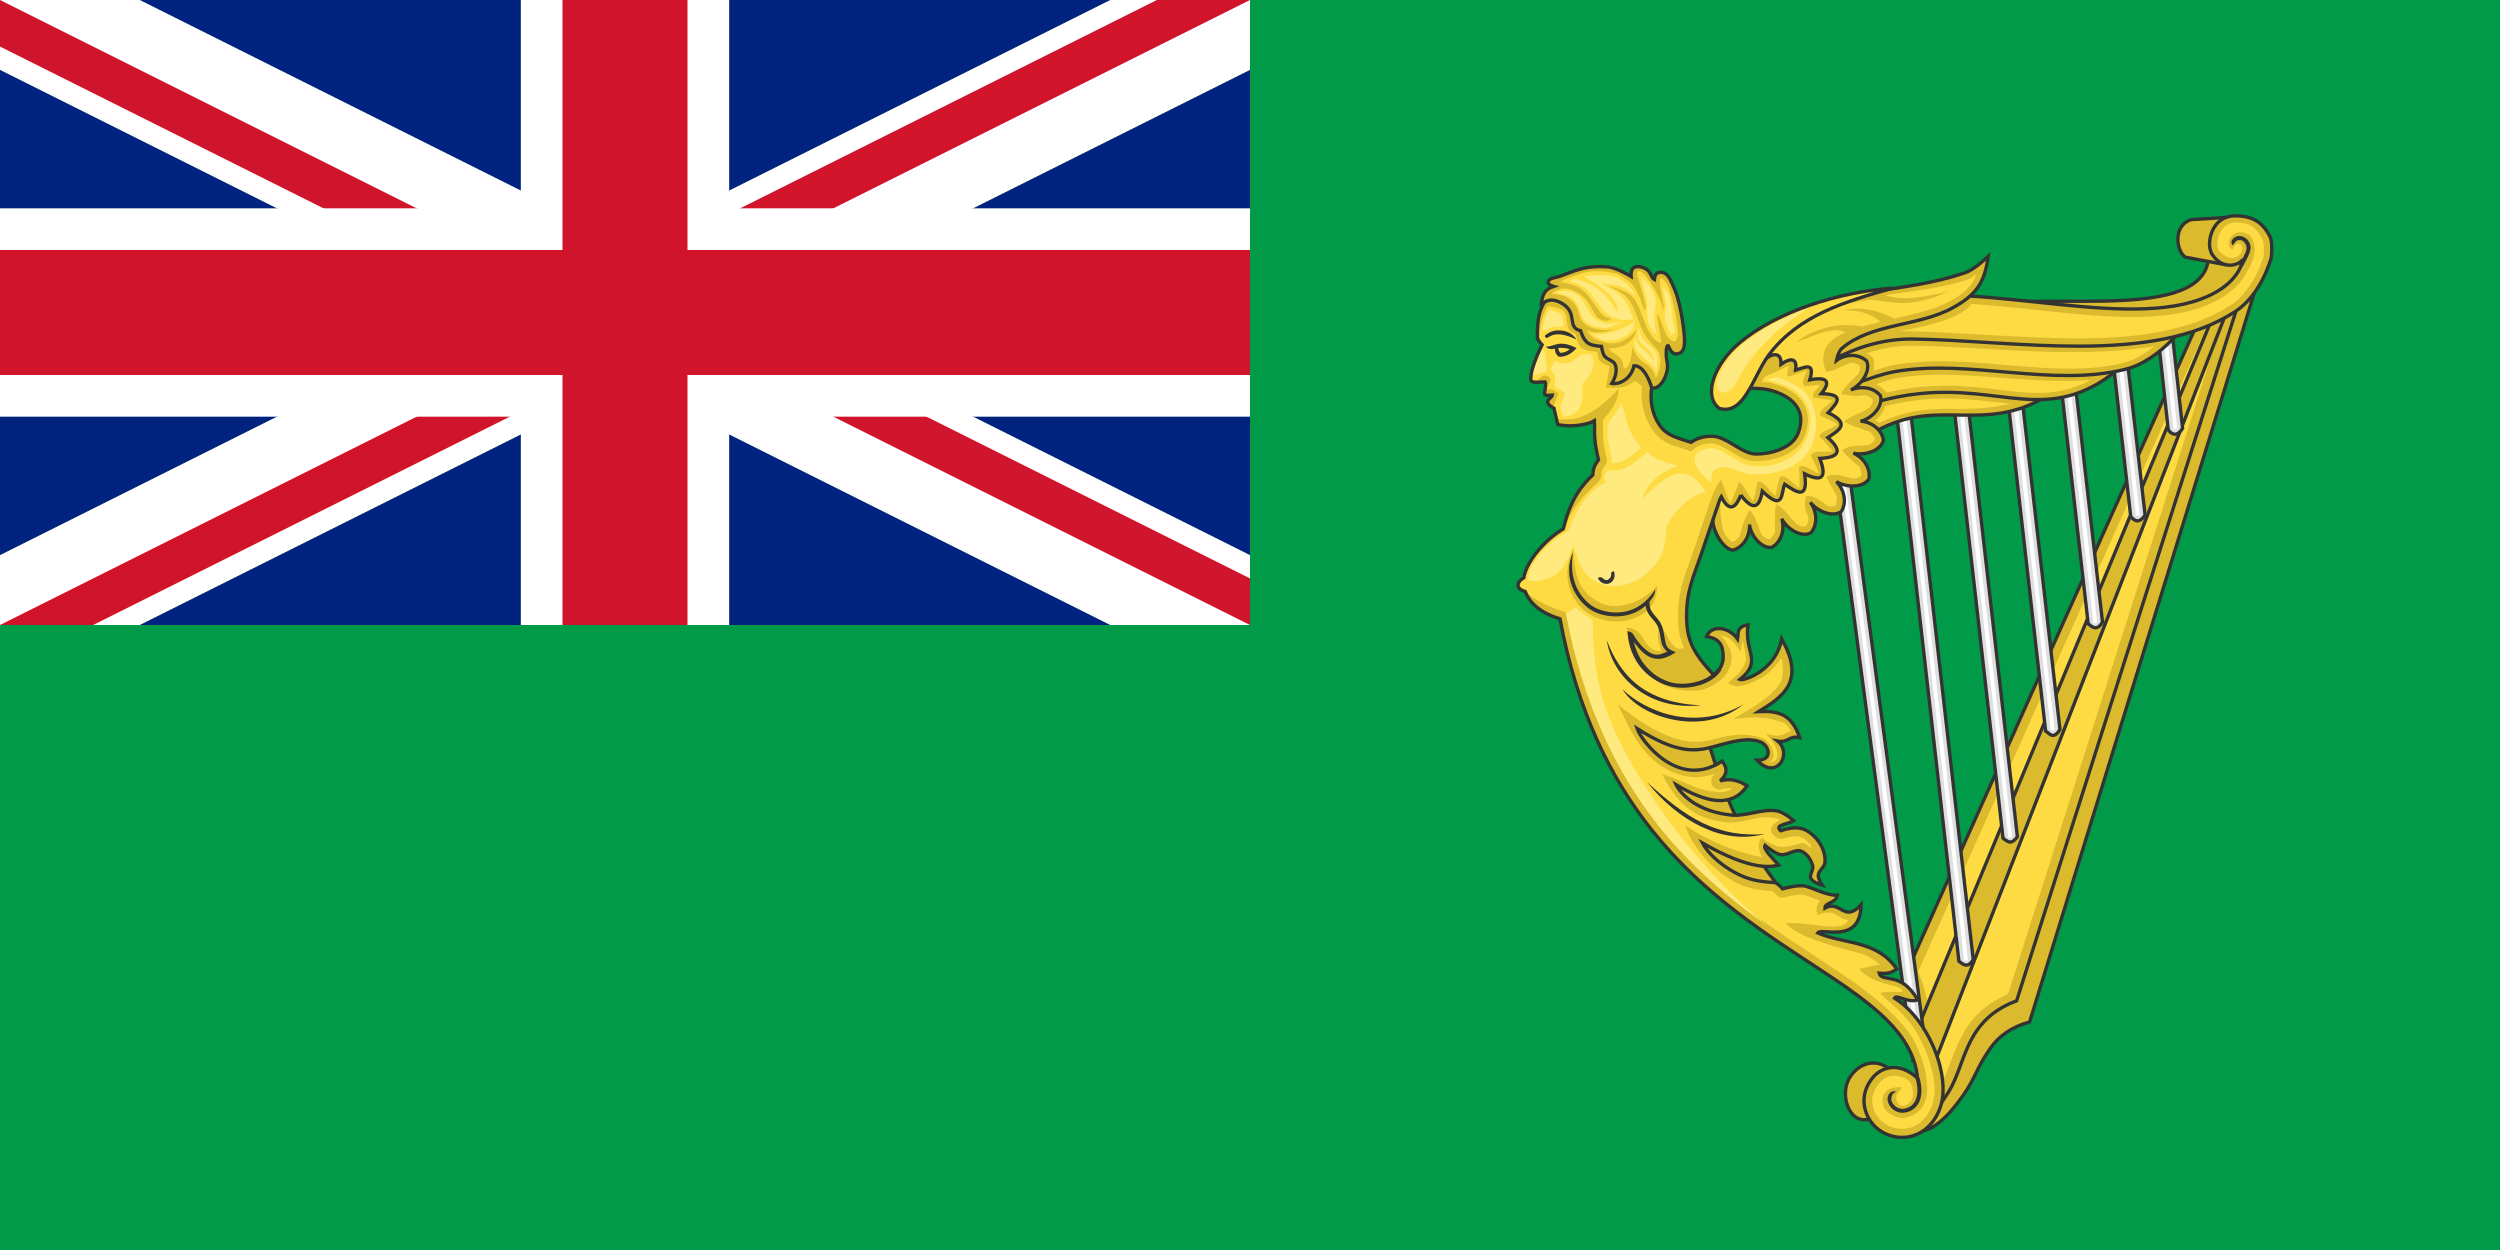
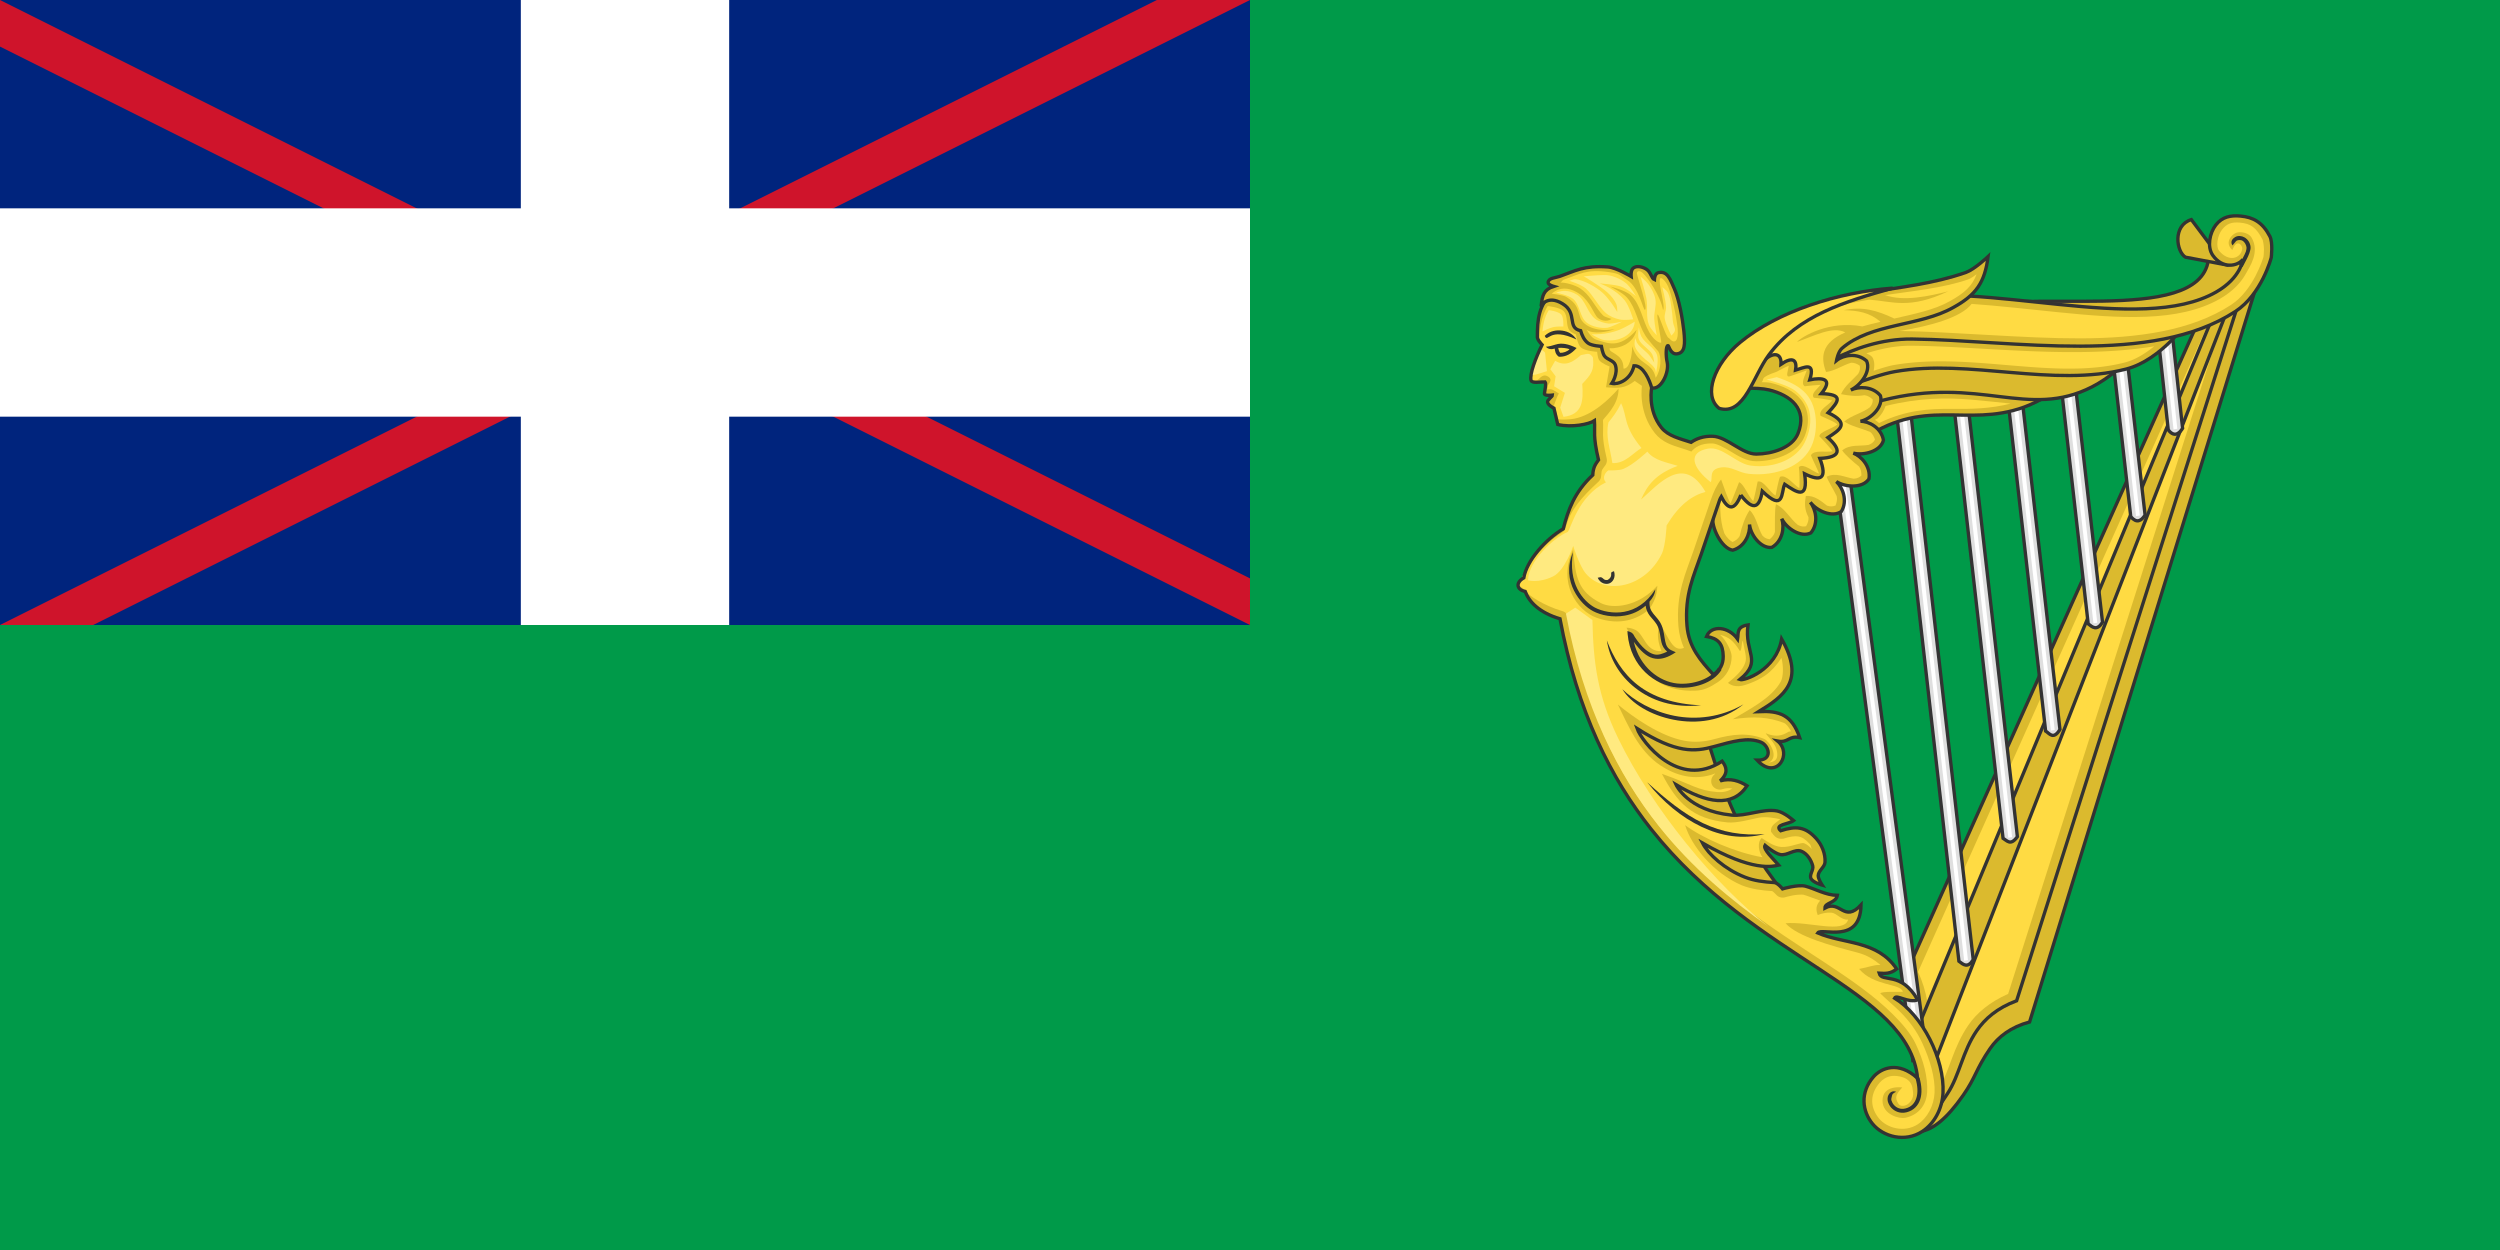
<svg xmlns="http://www.w3.org/2000/svg" xmlns:ns1="http://www.inkscape.org/namespaces/inkscape" xmlns:ns2="http://sodipodi.sourceforge.net/DTD/sodipodi-0.dtd" version="1.0" width="600" height="300" id="svg3532" ns1:version="0.91 r13725" ns2:docname="Green_Ensign.svg">
  <defs id="defs3739">
    <ns1:perspective ns2:type="inkscape:persp3d" ns1:vp_x="0 : 0.5 : 1" ns1:vp_y="0 : 1000 : 0" ns1:vp_z="1 : 0.5 : 1" ns1:persp3d-origin="0.5 : 0.33333333 : 1" id="perspective26316" />
    <ns1:perspective ns2:type="inkscape:persp3d" ns1:vp_x="0 : 0.5 : 1" ns1:vp_y="0 : 1000 : 0" ns1:vp_z="1 : 0.5 : 1" ns1:persp3d-origin="0.5 : 0.33333333 : 1" id="perspective12155" />
    <ns1:perspective ns2:type="inkscape:persp3d" ns1:vp_x="0 : 0.5 : 1" ns1:vp_y="0 : 1000 : 0" ns1:vp_z="1 : 0.5 : 1" ns1:persp3d-origin="0.5 : 0.33333333 : 1" id="perspective12013" />
    <ns1:perspective ns2:type="inkscape:persp3d" ns1:vp_x="0 : 0.5 : 1" ns1:vp_y="0 : 1000 : 0" ns1:vp_z="1 : 0.5 : 1" ns1:persp3d-origin="0.5 : 0.33333333 : 1" id="perspective16469" />
    <ns1:perspective ns2:type="inkscape:persp3d" ns1:vp_x="0 : 0.5 : 1" ns1:vp_y="0 : 1000 : 0" ns1:vp_z="1 : 0.5 : 1" ns1:persp3d-origin="0.5 : 0.33333333 : 1" id="perspective13619" />
    <ns1:perspective ns2:type="inkscape:persp3d" ns1:vp_x="0 : 0.5 : 1" ns1:vp_y="0 : 1000 : 0" ns1:vp_z="1 : 0.5 : 1" ns1:persp3d-origin="0.5 : 0.33333333 : 1" id="perspective36370" />
    <ns1:perspective ns2:type="inkscape:persp3d" ns1:vp_x="0 : 0.5 : 1" ns1:vp_y="0 : 1000 : 0" ns1:vp_z="1 : 0.5 : 1" ns1:persp3d-origin="0.5 : 0.33333333 : 1" id="perspective36021" />
    <ns1:perspective ns2:type="inkscape:persp3d" ns1:vp_x="0 : 0.5 : 1" ns1:vp_y="0 : 1000 : 0" ns1:vp_z="1 : 0.5 : 1" ns1:persp3d-origin="0.5 : 0.33333333 : 1" id="perspective27569" />
    <ns1:perspective ns2:type="inkscape:persp3d" ns1:vp_x="0 : 0.5 : 1" ns1:vp_y="0 : 1000 : 0" ns1:vp_z="1 : 0.5 : 1" ns1:persp3d-origin="0.5 : 0.33333333 : 1" id="perspective14334" />
    <ns1:perspective ns2:type="inkscape:persp3d" ns1:vp_x="0 : 0.5 : 1" ns1:vp_y="0 : 1000 : 0" ns1:vp_z="1 : 0.5 : 1" ns1:persp3d-origin="0.5 : 0.33333333 : 1" id="perspective13995-6" />
    <ns1:perspective ns2:type="inkscape:persp3d" ns1:vp_x="0 : 0.5 : 1" ns1:vp_y="0 : 1000 : 0" ns1:vp_z="1 : 0.5 : 1" ns1:persp3d-origin="0.5 : 0.33333333 : 1" id="perspective13995-5" />
    <ns1:perspective ns2:type="inkscape:persp3d" ns1:vp_x="0 : 0.5 : 1" ns1:vp_y="0 : 1000 : 0" ns1:vp_z="1 : 0.5 : 1" ns1:persp3d-origin="0.5 : 0.33333333 : 1" id="perspective13995-2" />
    <ns1:perspective ns2:type="inkscape:persp3d" ns1:vp_x="0 : 0.5 : 1" ns1:vp_y="0 : 1000 : 0" ns1:vp_z="1 : 0.5 : 1" ns1:persp3d-origin="0.5 : 0.33333333 : 1" id="perspective13995-1" />
    <ns1:perspective ns2:type="inkscape:persp3d" ns1:vp_x="0 : 0.5 : 1" ns1:vp_y="0 : 1000 : 0" ns1:vp_z="1 : 0.5 : 1" ns1:persp3d-origin="0.5 : 0.33333333 : 1" id="perspective13995" />
    <ns1:perspective ns2:type="inkscape:persp3d" ns1:vp_x="0 : 0.5 : 1" ns1:vp_y="0 : 1000 : 0" ns1:vp_z="1 : 0.5 : 1" ns1:persp3d-origin="0.5 : 0.33333333 : 1" id="perspective13973" />
    <ns1:perspective ns2:type="inkscape:persp3d" ns1:vp_x="0 : 0.5 : 1" ns1:vp_y="0 : 1000 : 0" ns1:vp_z="1 : 0.5 : 1" ns1:persp3d-origin="0.5 : 0.33333333 : 1" id="perspective13951" />
    <ns1:perspective ns2:type="inkscape:persp3d" ns1:vp_x="0 : 0.5 : 1" ns1:vp_y="0 : 1000 : 0" ns1:vp_z="1 : 0.5 : 1" ns1:persp3d-origin="0.5 : 0.33333333 : 1" id="perspective13893" />
    <ns1:perspective ns2:type="inkscape:persp3d" ns1:vp_x="0 : 0.5 : 1" ns1:vp_y="0 : 1000 : 0" ns1:vp_z="1 : 0.5 : 1" ns1:persp3d-origin="0.5 : 0.33333333 : 1" id="perspective13835" />
    <ns1:perspective ns2:type="inkscape:persp3d" ns1:vp_x="0 : 0.5 : 1" ns1:vp_y="0 : 1000 : 0" ns1:vp_z="1 : 0.5 : 1" ns1:persp3d-origin="0.5 : 0.33333333 : 1" id="perspective13777" />
    <ns1:perspective ns2:type="inkscape:persp3d" ns1:vp_x="0 : 0.5 : 1" ns1:vp_y="0 : 1000 : 0" ns1:vp_z="1 : 0.5 : 1" ns1:persp3d-origin="0.5 : 0.33333333 : 1" id="perspective13686-0" />
    <ns1:perspective ns2:type="inkscape:persp3d" ns1:vp_x="0 : 0.5 : 1" ns1:vp_y="0 : 1000 : 0" ns1:vp_z="1 : 0.5 : 1" ns1:persp3d-origin="0.5 : 0.33333333 : 1" id="perspective13686" />
    <ns1:perspective ns2:type="inkscape:persp3d" ns1:vp_x="0 : 0.5 : 1" ns1:vp_y="0 : 1000 : 0" ns1:vp_z="1 : 0.5 : 1" ns1:persp3d-origin="0.5 : 0.33333333 : 1" id="perspective10261" />
    <ns1:perspective ns2:type="inkscape:persp3d" ns1:vp_x="0 : 0.5 : 1" ns1:vp_y="0 : 1000 : 0" ns1:vp_z="1 : 0.5 : 1" ns1:persp3d-origin="0.5 : 0.33333333 : 1" id="perspective9944" />
    <ns1:perspective ns2:type="inkscape:persp3d" ns1:vp_x="0 : 0.5 : 1" ns1:vp_y="0 : 1000 : 0" ns1:vp_z="1 : 0.5 : 1" ns1:persp3d-origin="0.5 : 0.33333333 : 1" id="perspective9417" />
    <ns1:perspective ns2:type="inkscape:persp3d" ns1:vp_x="0 : 0.5 : 1" ns1:vp_y="0 : 1000 : 0" ns1:vp_z="1 : 0.5 : 1" ns1:persp3d-origin="0.5 : 0.33333333 : 1" id="perspective7939" />
    <ns1:perspective ns2:type="inkscape:persp3d" ns1:vp_x="0 : 0.5 : 1" ns1:vp_y="0 : 1000 : 0" ns1:vp_z="1 : 0.5 : 1" ns1:persp3d-origin="0.5 : 0.33333333 : 1" id="perspective7827" />
    <ns1:perspective ns2:type="inkscape:persp3d" ns1:vp_x="0 : 0.5 : 1" ns1:vp_y="0 : 1000 : 0" ns1:vp_z="1 : 0.5 : 1" ns1:persp3d-origin="0.5 : 0.33333333 : 1" id="perspective7786" />
    <ns1:perspective ns2:type="inkscape:persp3d" ns1:vp_x="0 : 0.5 : 1" ns1:vp_y="0 : 1000 : 0" ns1:vp_z="1 : 0.5 : 1" ns1:persp3d-origin="0.5 : 0.33333333 : 1" id="perspective7755" />
    <ns1:perspective ns2:type="inkscape:persp3d" ns1:vp_x="0 : 0.5 : 1" ns1:vp_y="0 : 1000 : 0" ns1:vp_z="1 : 0.5 : 1" ns1:persp3d-origin="0.5 : 0.33333333 : 1" id="perspective7726" />
    <ns1:perspective ns2:type="inkscape:persp3d" ns1:vp_x="0 : 0.5 : 1" ns1:vp_y="0 : 1000 : 0" ns1:vp_z="1 : 0.5 : 1" ns1:persp3d-origin="0.5 : 0.33333333 : 1" id="perspective7702" />
    <ns1:perspective ns2:type="inkscape:persp3d" ns1:vp_x="0 : 0.5 : 1" ns1:vp_y="0 : 1000 : 0" ns1:vp_z="1 : 0.5 : 1" ns1:persp3d-origin="0.5 : 0.33333333 : 1" id="perspective7669" />
    <ns1:perspective ns2:type="inkscape:persp3d" ns1:vp_x="0 : 0.5 : 1" ns1:vp_y="0 : 1000 : 0" ns1:vp_z="1 : 0.5 : 1" ns1:persp3d-origin="0.5 : 0.33333333 : 1" id="perspective7645" />
    <ns1:perspective ns2:type="inkscape:persp3d" ns1:vp_x="0 : 0.5 : 1" ns1:vp_y="0 : 1000 : 0" ns1:vp_z="1 : 0.5 : 1" ns1:persp3d-origin="0.5 : 0.33333333 : 1" id="perspective7611" />
    <ns1:perspective ns2:type="inkscape:persp3d" ns1:vp_x="0 : 0.5 : 1" ns1:vp_y="0 : 1000 : 0" ns1:vp_z="1 : 0.5 : 1" ns1:persp3d-origin="0.5 : 0.33333333 : 1" id="perspective7589" />
    <ns1:perspective ns2:type="inkscape:persp3d" ns1:vp_x="0 : 0.5 : 1" ns1:vp_y="0 : 1000 : 0" ns1:vp_z="1 : 0.5 : 1" ns1:persp3d-origin="0.5 : 0.33333333 : 1" id="perspective7550" />
    <ns1:perspective ns2:type="inkscape:persp3d" ns1:vp_x="0 : 0.5 : 1" ns1:vp_y="0 : 1000 : 0" ns1:vp_z="1 : 0.5 : 1" ns1:persp3d-origin="0.5 : 0.33333333 : 1" id="perspective6739" />
    <ns1:perspective ns2:type="inkscape:persp3d" ns1:vp_x="0 : 0.5 : 1" ns1:vp_y="0 : 1000 : 0" ns1:vp_z="1 : 0.5 : 1" ns1:persp3d-origin="0.5 : 0.33333333 : 1" id="perspective6698" />
    <ns1:perspective ns2:type="inkscape:persp3d" ns1:vp_x="0 : 0.5 : 1" ns1:vp_y="0 : 1000 : 0" ns1:vp_z="1 : 0.5 : 1" ns1:persp3d-origin="0.5 : 0.33333333 : 1" id="perspective6645" />
    <ns1:perspective ns2:type="inkscape:persp3d" ns1:vp_x="0 : 0.5 : 1" ns1:vp_y="0 : 1000 : 0" ns1:vp_z="1 : 0.5 : 1" ns1:persp3d-origin="0.5 : 0.33333333 : 1" id="perspective6584" />
    <ns1:perspective ns2:type="inkscape:persp3d" ns1:vp_x="0 : 0.5 : 1" ns1:vp_y="0 : 1000 : 0" ns1:vp_z="1 : 0.5 : 1" ns1:persp3d-origin="0.5 : 0.33333333 : 1" id="perspective6561" />
    <ns1:perspective ns2:type="inkscape:persp3d" ns1:vp_x="0 : 0.5 : 1" ns1:vp_y="0 : 1000 : 0" ns1:vp_z="1 : 0.5 : 1" ns1:persp3d-origin="0.5 : 0.33333333 : 1" id="perspective7386" />
    <ns1:perspective ns2:type="inkscape:persp3d" ns1:vp_x="0 : 0.5 : 1" ns1:vp_y="0 : 1000 : 0" ns1:vp_z="1 : 0.5 : 1" ns1:persp3d-origin="0.5 : 0.33333333 : 1" id="perspective7360" />
    <ns1:perspective ns2:type="inkscape:persp3d" ns1:vp_x="0 : 0.5 : 1" ns1:vp_y="0 : 1000 : 0" ns1:vp_z="1 : 0.5 : 1" ns1:persp3d-origin="0.5 : 0.33333333 : 1" id="perspective6553" />
    <ns1:perspective ns2:type="inkscape:persp3d" ns1:vp_x="0 : 0.5 : 1" ns1:vp_y="0 : 1000 : 0" ns1:vp_z="1 : 0.5 : 1" ns1:persp3d-origin="0.5 : 0.33333333 : 1" id="perspective17224" />
    <ns1:perspective ns2:type="inkscape:persp3d" ns1:vp_x="0 : 0.5 : 1" ns1:vp_y="0 : 1000 : 0" ns1:vp_z="1 : 0.5 : 1" ns1:persp3d-origin="0.5 : 0.33333333 : 1" id="perspective16430" />
    <ns1:perspective ns2:type="inkscape:persp3d" ns1:vp_x="0 : 0.5 : 1" ns1:vp_y="0 : 1000 : 0" ns1:vp_z="1 : 0.5 : 1" ns1:persp3d-origin="0.5 : 0.33333333 : 1" id="perspective6649" />
    <ns1:perspective ns2:type="inkscape:persp3d" ns1:vp_x="0 : 0.5 : 1" ns1:vp_y="0 : 1000 : 0" ns1:vp_z="1 : 0.5 : 1" ns1:persp3d-origin="0.5 : 0.33333333 : 1" id="perspective6626" />
    <ns1:perspective ns2:type="inkscape:persp3d" ns1:vp_x="0 : 0.5 : 1" ns1:vp_y="0 : 1000 : 0" ns1:vp_z="1 : 0.5 : 1" ns1:persp3d-origin="0.5 : 0.33333333 : 1" id="perspective6603" />
    <ns1:perspective ns2:type="inkscape:persp3d" ns1:vp_x="0 : 0.5 : 1" ns1:vp_y="0 : 1000 : 0" ns1:vp_z="1 : 0.5 : 1" ns1:persp3d-origin="0.5 : 0.33333333 : 1" id="perspective6577" />
    <ns1:perspective ns2:type="inkscape:persp3d" ns1:vp_x="0 : 0.5 : 1" ns1:vp_y="0 : 1000 : 0" ns1:vp_z="1 : 0.5 : 1" ns1:persp3d-origin="0.5 : 0.33333333 : 1" id="perspective6555" />
    <ns1:perspective ns2:type="inkscape:persp3d" ns1:vp_x="0 : 0.5 : 1" ns1:vp_y="0 : 1000 : 0" ns1:vp_z="1 : 0.5 : 1" ns1:persp3d-origin="0.5 : 0.33333333 : 1" id="perspective7749" />
    <ns1:perspective ns2:type="inkscape:persp3d" ns1:vp_x="0 : 0.5 : 1" ns1:vp_y="0 : 1000 : 0" ns1:vp_z="1 : 0.5 : 1" ns1:persp3d-origin="0.5 : 0.33333333 : 1" id="perspective7635" />
    <ns1:perspective ns2:type="inkscape:persp3d" ns1:vp_x="0 : 0.5 : 1" ns1:vp_y="0 : 1000 : 0" ns1:vp_z="1 : 0.5 : 1" ns1:persp3d-origin="0.5 : 0.33333333 : 1" id="perspective7561" />
    <ns1:perspective ns2:type="inkscape:persp3d" ns1:vp_x="0 : 0.5 : 1" ns1:vp_y="0 : 1000 : 0" ns1:vp_z="1 : 0.5 : 1" ns1:persp3d-origin="0.5 : 0.33333333 : 1" id="perspective7507-9" />
    <ns1:perspective ns2:type="inkscape:persp3d" ns1:vp_x="0 : 0.5 : 1" ns1:vp_y="0 : 1000 : 0" ns1:vp_z="1 : 0.5 : 1" ns1:persp3d-origin="0.5 : 0.33333333 : 1" id="perspective7507" />
    <ns1:perspective ns2:type="inkscape:persp3d" ns1:vp_x="0 : 0.5 : 1" ns1:vp_y="0 : 1000 : 0" ns1:vp_z="1 : 0.5 : 1" ns1:persp3d-origin="0.5 : 0.33333333 : 1" id="perspective6614" />
    <ns1:perspective ns2:type="inkscape:persp3d" ns1:vp_x="0 : 0.5 : 1" ns1:vp_y="0 : 1000 : 0" ns1:vp_z="1 : 0.5 : 1" ns1:persp3d-origin="0.5 : 0.33333333 : 1" id="perspective38145" />
    <ns1:perspective ns2:type="inkscape:persp3d" ns1:vp_x="0 : 0.5 : 1" ns1:vp_y="0 : 1000 : 0" ns1:vp_z="1 : 0.5 : 1" ns1:persp3d-origin="0.5 : 0.33333333 : 1" id="perspective26819" />
    <ns1:perspective ns2:type="inkscape:persp3d" ns1:vp_x="0 : 0.5 : 1" ns1:vp_y="0 : 1000 : 0" ns1:vp_z="1 : 0.5 : 1" ns1:persp3d-origin="0.5 : 0.33333333 : 1" id="perspective31081" />
    <ns1:perspective ns2:type="inkscape:persp3d" ns1:vp_x="0 : 0.5 : 1" ns1:vp_y="0 : 1000 : 0" ns1:vp_z="1 : 0.5 : 1" ns1:persp3d-origin="0.5 : 0.33333333 : 1" id="perspective17863" />
    <ns1:perspective id="perspective3315" ns1:persp3d-origin="775 : 500 : 1" ns1:vp_z="1550 : 750 : 1" ns1:vp_y="0 : 1000 : 0" ns1:vp_x="0 : 750 : 1" ns2:type="inkscape:persp3d" />
    <linearGradient id="linearGradient4305">
      <stop id="stop4307" offset="0" style="stop-color:#1353b4;stop-opacity:1;" />
      <stop style="stop-color:#1764d9;stop-opacity:1;" offset="0.604" id="stop4313" />
      <stop id="stop4309" offset="1" style="stop-color:#165fcd;stop-opacity:1;" />
    </linearGradient>
  </defs>
  <ns2:namedview pagecolor="#ffffff" bordercolor="#666666" borderopacity="1" objecttolerance="10" gridtolerance="10" guidetolerance="10" ns1:pageopacity="0" ns1:pageshadow="2" ns1:window-width="1366" ns1:window-height="659" id="namedview3737" showgrid="false" ns1:zoom="1.5233333" ns1:cx="300" ns1:cy="150" ns1:window-x="0" ns1:window-y="0" ns1:window-maximized="1" ns1:current-layer="svg3532" />
  <rect width="600" height="300" fill="#007600" id="rect3534" style="fill:#009a49;fill-opacity:1" />
  <clipPath id="canton">
    <rect width="300" height="150" id="rect3537" />
  </clipPath>
  <clipPath id="patrick">
    <path d="M 150,75 h 150 v 75 z v 75 h -150 z h -150 v -75 z v -75 h 150 z" id="path3540" />
  </clipPath>
  <g clip-path="url(#canton)" id="g3542">
    <rect width="300" height="150" fill="#00247d" id="rect3544" />
-     <path d="M 0,0 l 300,150 M 300,0 l -300,150" stroke="#fff" stroke-width="30" id="path3546" />
    <path d="M 0,0 l 300,150 M 300,0 l -300,150" stroke="#cf142b" stroke-width="20" clip-path="url(#patrick)" id="path3548" />
    <path d="M 150,0 v 150 M 0,75 h 300" stroke="#fff" stroke-width="50" id="path3550" />
-     <path d="M 150,0 v 150 M 0,75 h 300" stroke="#cf142b" stroke-width="30" id="path3552" />
  </g>
  <g id="g6659" transform="translate(440.772,3.738)">
    <g transform="translate(0,10.802)" id="g6663" />
  </g>
  <g style="stroke-width:0.888;stroke-miterlimit:4;stroke-dasharray:none" id="g11618-9-0-2" transform="matrix(1.127,0,0,1.127,627.565,237.189)" />
  <g transform="matrix(0.539,0,0,0.539,332.495,-177.289)" style="display:inline" id="g12974">
    <g transform="matrix(3.51,0.351,-0.351,3.51,-867.546,-304.386)" id="g5362-2" style="display:inline;stroke-width:0.425;stroke-miterlimit:4;stroke-dasharray:none">
      <path style="fill:#dbba2e;fill-opacity:1;stroke:#333333;stroke-width:0.425;stroke-linecap:butt;stroke-linejoin:miter;stroke-miterlimit:4;stroke-dasharray:none;stroke-opacity:1" d="m 344.491,405.718 c 8.489,-3.177 31.123,-0.425 28.519,-10.553 l 6.105,0 c -1.397,12.819 -22.039,11.854 -34.624,10.553 z" id="path5214-7" ns1:connector-curvature="0" transform="translate(-4,-220.396)" ns2:nodetypes="cccc" />
-       <path style="fill:#dbba2e;fill-opacity:1;stroke:#333333;stroke-width:0.425;stroke-linecap:butt;stroke-linejoin:miter;stroke-miterlimit:4;stroke-dasharray:none;stroke-opacity:1" d="m 375.364,397.259 -5.058,-0.436 c -1.218,-0.565 -2.043,-3.831 0.262,-4.797 l 5.93,-0.959 z" id="path5212-5" ns1:connector-curvature="0" transform="translate(-4,-220.396)" ns2:nodetypes="ccccc" />
+       <path style="fill:#dbba2e;fill-opacity:1;stroke:#333333;stroke-width:0.425;stroke-linecap:butt;stroke-linejoin:miter;stroke-miterlimit:4;stroke-dasharray:none;stroke-opacity:1" d="m 375.364,397.259 -5.058,-0.436 c -1.218,-0.565 -2.043,-3.831 0.262,-4.797 z" id="path5212-5" ns1:connector-curvature="0" transform="translate(-4,-220.396)" ns2:nodetypes="ccccc" />
      <g id="g5200-4" style="stroke-width:0.425;stroke-miterlimit:4;stroke-dasharray:none">
        <g id="g4862-6" style="stroke-width:0.425;stroke-miterlimit:4;stroke-dasharray:none">
          <path ns2:nodetypes="csscccc" ns1:connector-curvature="0" id="path4674-8" d="m 343.953,289.585 c 1.56,-0.409 3.143,-1.854 4.977,-5.14 1.33,-2.384 1.251,-3.401 2.765,-6.155 0.879,-1.598 2.352,-2.981 4.633,-3.847 l 19.847,-98.275 -3.748,3.532 z" style="fill:#dbba2e;fill-opacity:1;stroke:#333333;stroke-width:0.425;stroke-linecap:butt;stroke-linejoin:miter;stroke-miterlimit:4;stroke-dasharray:none;stroke-opacity:1" />
          <path style="fill:#dbba2e;fill-opacity:1;stroke:#333333;stroke-width:0.425;stroke-linecap:butt;stroke-linejoin:miter;stroke-miterlimit:4;stroke-dasharray:none;stroke-opacity:1" d="m 369.354,182.442 -29.055,87.166 c 1.393,1.879 2.111,4.837 2.517,8.296 l 2.787,9.074 1.327,-2.533 c 1.267,-2.418 1.355,-5.487 2.87,-8.241 0.879,-1.598 2.248,-3.085 4.633,-4.264 l 19.808,-93.733 z" id="path4672-9" ns1:connector-curvature="0" ns2:nodetypes="ccccssccc" />
          <path style="fill:#ffdb43;fill-opacity:1;stroke:none;stroke-width:0.425;stroke-miterlimit:4;stroke-dasharray:none" d="m 372.219,181.656 -1.781,1.531 -28.75,86.375 c 1.342,2.169 2.029,4.948 2.406,8.156 10e-4,0.011 -10e-4,0.02 0,0.031 l 1.812,5.844 c 0.978,-2.05 1.144,-5.023 2.781,-8 0.893,-1.623 2.401,-3.168 4.594,-4.406 l 18.938,-89.531 z" id="path4846-8" ns1:connector-curvature="0" />
          <path style="fill:#dbba2e;fill-opacity:1;stroke:#333333;stroke-width:0.425;stroke-linecap:butt;stroke-linejoin:miter;stroke-miterlimit:4;stroke-dasharray:none;stroke-opacity:1" d="m 344.503,282.202 28.751,-103.389 -2.033,2.323 -29.332,97 z" id="path4676-4" ns1:connector-curvature="0" ns2:nodetypes="ccccc" />
        </g>
        <g id="g4839-5" style="stroke-width:0.425;stroke-miterlimit:4;stroke-dasharray:none">
          <path ns2:nodetypes="ccccccccccccccccccccccccccccccccccc" ns1:connector-curvature="0" style="color:#000000;font-style:normal;font-variant:normal;font-weight:normal;font-stretch:normal;font-size:medium;line-height:normal;font-family:Sans;-inkscape-font-specification:Sans;text-indent:0;text-align:start;text-decoration:none;text-decoration-line:none;letter-spacing:normal;word-spacing:normal;text-transform:none;direction:ltr;block-progression:tb;writing-mode:lr-tb;baseline-shift:baseline;text-anchor:start;display:inline;overflow:visible;visibility:visible;fill:#dfdfdf;fill-opacity:1;stroke:#333333;stroke-width:0.425;stroke-miterlimit:4;stroke-dasharray:none;stroke-opacity:1;marker:none;enable-background:accumulate" d="m 369.094,404.156 -1.781,0.375 2.995,14.195 c 0.991,1.059 1.576,0.049 1.781,-0.375 z m -5.625,2.562 -1.75,0.375 4.969,23 c 0.825,0.802 1.359,0.437 1.781,-0.375 z m -6.406,2.875 -1.75,0.375 7.375,34.125 c 0.594,0.386 1.188,0.817 1.781,-0.375 z m -6.25,3.625 -1.75,0.375 9.625,44.5 c 0.499,0.236 1.08,1.081 1.781,-0.375 z m -6.375,3 -1.75,0.375 12,55.5 c 0.546,0.259 1.043,0.902 1.781,-0.375 z m -6.688,3.562 -1.75,0.375 14.688,67.938 c 0.594,0.362 1.188,0.833 1.781,-0.375 z m -8.439,2.14 -1.75,0.375 18.595,78.86 1.781,-0.375 z" transform="translate(-4,-220.396)" id="path4686-0" />
          <path ns2:nodetypes="ccccccccccccccccccccccccccccccccccc" ns1:connector-curvature="0" style="color:#000000;font-style:normal;font-variant:normal;font-weight:normal;font-stretch:normal;font-size:medium;line-height:normal;font-family:Sans;-inkscape-font-specification:Sans;text-indent:0;text-align:start;text-decoration:none;text-decoration-line:none;letter-spacing:normal;word-spacing:normal;text-transform:none;direction:ltr;block-progression:tb;writing-mode:lr-tb;baseline-shift:baseline;text-anchor:start;display:inline;overflow:visible;visibility:visible;fill:#ffffff;fill-opacity:1;stroke:none;stroke-width:0.425;stroke-miterlimit:4;stroke-dasharray:none;marker:none;enable-background:accumulate" d="m 368.438,404.281 -0.469,0.094 2.995,14.226 0.469,-0.125 z m -5.594,2.562 -0.5,0.125 5,23 0.469,-0.125 z m -6.406,2.906 -0.5,0.094 7.406,34.125 0.469,-0.125 z m -6.25,3.594 -0.5,0.125 9.656,44.5 0.469,-0.125 z m -6.375,3 -0.5,0.125 12.031,55.5 0.469,-0.125 z m -6.688,3.562 -0.5,0.094 14.719,67.969 0.469,-0.125 z m -8.439,2.172 -0.5,0.094 18.626,78.86 0.469,-0.125 z" transform="translate(-4,-220.396)" id="path4686-2-2" />
        </g>
      </g>
      <path style="fill:#dbba2e;fill-opacity:1;stroke:#333333;stroke-width:0.425;stroke-linecap:butt;stroke-linejoin:miter;stroke-miterlimit:4;stroke-dasharray:none;stroke-opacity:1" d="m 327.682,203.677 c 7.519,-6.628 13.122,-2.99 20.238,-6.396 4.177,-1.999 9.887,-7.904 9.887,-7.904 l -12.054,3.354 -24.827,3.232 z" id="path5210-1" ns1:connector-curvature="0" ns2:nodetypes="cscccc" />
      <path ns2:nodetypes="cssccccc" ns1:connector-curvature="0" id="path5196-0" d="m 322.707,201.309 c 0,0 4.285,-1.984 7.288,-3.083 11.99,-4.392 18.514,0.621 26.209,-4.345 3.891,-2.511 7.428,-7.849 7.428,-7.849 l -12.194,2.803 -24.948,2.102 -7.288,6.868 z" style="fill:#dbba2e;fill-opacity:1;stroke:#333333;stroke-width:0.425;stroke-linecap:butt;stroke-linejoin:miter;stroke-miterlimit:4;stroke-dasharray:none;stroke-opacity:1" />
      <path style="display:inline;fill:#dbba2e;fill-opacity:1;stroke:#333333;stroke-width:0.425;stroke-linecap:butt;stroke-linejoin:miter;stroke-miterlimit:4;stroke-dasharray:none;stroke-opacity:1" d="m 326.624,264.022 c -8.23,-7.48 -11.175,-13.653 -14.021,-20.364 1.017,-1.006 1.447,-2.099 1.574,-3.128 l -15.175,-1.403 c 1.873,7.821 12.091,22.023 27.623,24.895 z" id="path4409-3" ns1:connector-curvature="0" ns2:nodetypes="ccccc" />
      <path style="fill:#dbba2e;fill-opacity:1;stroke:#333333;stroke-width:0.425;stroke-linecap:butt;stroke-linejoin:miter;stroke-miterlimit:4;stroke-dasharray:none;stroke-opacity:1" d="m 326.567,418.902 c 0,0 5.61,-3.203 8.69,-4.065 9.187,-2.57 20.056,0.06 29.013,-3.224 4.348,-1.594 7.288,-7.008 7.288,-7.008 l -12.194,2.803 -26.91,0.561 -8.69,7.849 z" id="path5168-9" ns1:connector-curvature="0" transform="translate(-4,-220.396)" ns2:nodetypes="cssccccc" />
      <path style="fill:#dbba2e;fill-opacity:1;stroke:#333333;stroke-width:0.425;stroke-linecap:butt;stroke-linejoin:miter;stroke-miterlimit:4;stroke-dasharray:none;stroke-opacity:1" d="m 373.545,175.989 c 0,0 -0.002,2.315 -2.947,4.421 -9.05,6.469 -29.445,1.257 -41.262,5.158 -10.338,3.413 -9.579,11.052 -9.579,11.052 0,0 5.435,-5.79 13.263,-6.484 12.809,-1.136 30.396,0.394 40.23,-7.516 3.109,-2.5 3.831,-7.221 3.831,-7.221 0,0 0.048,-1.902 -0.442,-2.653 -1.101,-1.686 -2.349,-2.194 -3.929,-2.178 -1.213,0.012 -2.285,0.286 -3.007,1.441 -0.677,1.083 -0.832,2.863 0,3.831 1.405,1.635 3.243,1.084 3.842,0.147 z" id="path5005-1" ns1:connector-curvature="0" ns2:nodetypes="csscsscssssc" />
      <path style="fill:#ffdb43;fill-opacity:1;stroke:none;stroke-width:0.425;stroke-miterlimit:4;stroke-dasharray:none" d="m 331.309,189.288 c 6.484,-0.575 15.703,-0.614 22.848,-1.35 7.145,-0.736 13.802,-2.34 18.469,-6.094 2.611,-2.1 3.421,-6.182 3.469,-6.438 0,0 -10e-6,-0.03 0,-0.031 2.1e-4,-0.027 0.017,-0.413 -0.031,-0.906 -0.05,-0.511 -0.25,-1.14 -0.281,-1.188 -0.968,-1.482 -1.703,-1.893 -3.063,-1.88 -1.072,0.011 -1.668,0.298 -2.188,1.13 -0.226,0.362 -0.392,0.941 -0.406,1.469 -0.015,0.528 0.097,0.971 0.312,1.188 1.357,1.36 2.835,0.714 2.886,-0.512 0.012,-0.281 -0.266,-0.623 -0.547,-0.644 -0.455,-0.034 -0.676,0.901 -0.676,0.901 0,0 -0.676,-0.43 -0.547,-1.126 0.091,-0.493 0.544,-1.037 1.03,-1.159 0.593,-0.148 1.408,-0.01 1.77,0.483 1.25,1.699 0.155,3.654 -0.291,4.682 -0.43,0.993 -1.294,2.254 -2.906,3.406 -4.915,3.513 -12.425,3.726 -20.156,3.719 -3.466,-0.003 -7.636,-0.062 -10.969,0.04 -1.148,1.86 -4.973,3.317 -8.722,4.31 z" id="path5218-2" ns1:connector-curvature="0" ns2:nodetypes="csscccscccssscsssscccc" />
      <g id="g5000-4" style="stroke-width:0.425;stroke-miterlimit:4;stroke-dasharray:none">
        <path ns2:nodetypes="cccccccccccccccccsccsccssscc" transform="translate(-4,-220.396)" ns1:connector-curvature="0" id="path4940-2" d="m 314.214,435.32 c -0.131,1.339 1.473,3.923 2.901,3.989 1.485,-0.563 2.003,-2.278 1.789,-3.444 0.239,1.252 1.686,2.902 3.084,2.604 1.295,-0.92 1.362,-2.71 0.889,-3.732 0.696,1.143 2.626,2.186 3.834,1.421 0.894,-1.313 0.334,-3.015 -0.449,-3.844 0.875,0.979 2.945,1.708 4.018,0.764 0.678,-1.436 -0.141,-3.03 -1.01,-3.688 1.231,0.623 3.423,0.525 4.065,-0.752 0.092,-1.586 -1.264,-2.757 -2.297,-3.035 1.381,0.204 3.428,-0.587 3.629,-2.002 -0.418,-1.532 -2.076,-2.211 -3.126,-2.083 1.332,-0.439 2.717,-2.142 2.19,-3.47 -1.123,-1.123 -2.9,-0.89 -3.796,-0.338 1.199,-0.723 2.329,-2.603 1.621,-3.844 -1.27,-0.953 -2.996,-0.472 -3.787,0.315 0,0 0.089,-1.127 0.537,-1.601 3.367,-3.555 9.469,-3.701 13.468,-6.527 2.72,-1.876 3.643,-3.528 3.73,-6.837 0,0 -1.548,1.793 -2.59,2.279 -7.933,3.7 -16.54,3.333 -22.792,8.909 -1.903,1.738 -4.455,6.319 -4.455,6.319 0,0 6.655,0.111 8.909,2.176 1.425,1.305 2.263,3.599 1.865,5.491 -0.474,2.248 -2.617,4.03 -4.662,5.076 -2.353,1.204 -7.873,0.932 -7.873,0.932 z" style="fill:#dbba2e;fill-opacity:1;stroke:#333333;stroke-width:0.425;stroke-linecap:butt;stroke-linejoin:miter;stroke-miterlimit:4;stroke-dasharray:none;stroke-opacity:1" />
        <path ns2:nodetypes="cccccsccsssccccccccccccccccccccccccccccccccccsccccccccc" ns1:connector-curvature="0" id="path4997-4" d="m 343.281,402.344 c -3.063,1.429 -7.223,2.245 -10.223,3.009 2.419,0.613 5.559,-0.428 7.876,-1.265 -4.692,2.796 -6.823,1.962 -9.809,2.037 -3.873,1.054 -7.416,2.337 -10.375,4.969 -0.808,0.738 -1.95,2.29 -2.812,3.625 -0.434,0.671 -0.485,0.771 -0.75,1.219 0.688,0.038 1.019,0.009 2.219,0.188 2.01,0.299 4.331,0.765 5.781,2.094 1.682,1.54 2.639,4.052 2.156,6.344 -0.568,2.694 -2.963,4.596 -5.156,5.719 -1.459,0.746 -3.464,0.945 -5.188,1.031 -1.172,0.059 -1.584,0.014 -2.125,0 0.003,2.083 0.165,4.263 0.969,5.969 0.423,0.617 0.906,0.91 1.156,1 0.349,-0.201 0.643,-0.464 0.812,-0.844 0.145,-1.234 0.45,-2.519 0.938,-3.375 0.927,0.745 1.24,2.139 1.906,3.031 0.359,0.334 0.683,0.367 0.969,0.375 0.271,-0.279 0.496,-0.575 0.562,-0.969 -0.102,-1.195 -0.318,-2.629 -0.219,-3.515 1.205,0.429 1.995,1.685 3,2.328 0.466,0.196 0.792,0.161 1.062,0.062 0.162,-0.36 0.265,-0.748 0.188,-1.156 -0.62,-0.928 -0.669,-1.75 -0.603,-2.631 1.06,-0.225 2.05,0.482 2.79,0.944 0.484,0.116 0.809,0.006 1.062,-0.125 0.109,-0.388 0.165,-0.797 0.031,-1.188 -0.483,-0.8 -1.268,-1.79 -1.511,-2.315 1.117,-0.703 2.296,-0.146 3.417,-0.091 0.496,-0.067 0.755,-0.284 0.938,-0.5 -0.043,-0.4 -0.132,-0.781 -0.406,-1.094 -0.859,-0.557 -1.858,-1.267 -2.325,-1.812 0.866,-0.895 2.214,-0.734 3.263,-1.032 0.443,-0.218 0.612,-0.49 0.719,-0.75 -0.168,-0.356 -0.376,-0.711 -0.719,-0.906 -1.158,-0.332 -2.522,-0.491 -3.372,-0.975 0.853,-0.873 2.214,-1.298 3.06,-2.119 0.274,-0.396 0.284,-0.723 0.25,-1 -0.33,-0.238 -0.678,-0.429 -1.094,-0.438 -1.032,0.283 -1.884,0.261 -2.959,0.165 0.367,-1.12 1.288,-1.926 1.897,-2.759 0.224,-0.465 0.178,-0.791 0.094,-1.062 -0.359,-0.189 -0.722,-0.308 -1.125,-0.25 -1.036,0.429 -1.929,1.224 -3.022,1.475 -0.494,-0.974 -0.631,-1.802 -0.488,-2.521 0.222,-1.116 1.12,-1.969 2.404,-2.694 -1.663,-0.671 -3.87,0.835 -5.944,1.806 0.558,-0.747 3.791,-3.147 8.017,-2.771 0.699,-0.279 1.446,-0.545 2.216,-0.811 -1.514,-1.048 -2.952,-1.127 -4.761,-0.994 2.303,-0.741 4.198,-0.39 6.452,0.417 2.471,-0.844 4.923,-1.584 6.75,-2.875 1.786,-1.232 2.64,-2.221 3.031,-3.719 -0.326,0.267 -0.619,0.572 -1,0.75 z" style="fill:#ffdb43;fill-opacity:1;stroke:none;stroke-width:0.425;stroke-miterlimit:4;stroke-dasharray:none" transform="translate(-4,-220.396)" />
      </g>
      <g id="g4983-1" style="stroke-width:0.425;stroke-miterlimit:4;stroke-dasharray:none">
        <path ns1:connector-curvature="0" transform="translate(-4,-220.396)" id="path4870-6" d="m 297.656,406.781 c -2.145,0.032 -4.486,0.717 -6.375,2.375 -1.605,1.762 -1.616,3.58 -1.375,5.906 0.097,0.285 0.365,0.559 0.688,0.844 -0.647,1.732 -1.23,3.861 -0.938,4.625 0.234,0.364 1.144,0.039 1.781,0 0.184,0.184 0.075,0.955 0.062,1.469 -0.008,0.338 1.031,0.094 1.031,0.094 0.019,0.177 -0.591,0.642 -0.531,0.938 0.077,0.385 0.875,0.688 0.875,0.688 l 0.688,2 c 1.83,0.239 3.928,-0.435 4.562,-0.938 0.231,1.402 -0.028,1.88 1,4.875 -0.279,0.502 -0.584,0.914 -0.531,1.969 -2.096,2.373 -2.669,4.752 -3.031,7.125 -2.09,1.534 -4.191,4.455 -4.344,6.656 -1.023,0.737 -0.716,1.583 0.344,1.688 0.604,1.242 2.038,2.489 4.719,3 3.355,11.482 8.432,19.442 14.094,25.281 14.849,15.315 34.365,16.798 36.594,27.938 -2.655,-1.984 -4.72,-0.814 -5.562,0.375 -1.525,2.153 -0.97,4.468 0.469,5.906 1.506,1.506 4.318,1.964 6.344,0.344 1.44,-1.152 2.225,-3.128 2.125,-5.094 -0.218,-4.27 -3.55,-9.505 -7.281,-11.312 0.217,-0.529 1.777,0.494 2.938,-0.062 -2.482,-3.484 -4.698,-1.647 -5.188,-2.875 0.794,-0.038 1.429,-0.044 2.156,-0.75 -2.807,-3.384 -6.907,-2.432 -10.375,-3.531 0.389,-0.762 5.511,0.973 5.094,-4.062 -1.933,2.524 -2.63,-0.416 -4.5,0.844 -0.069,-0.702 1.325,-0.744 1.406,-1.75 -1.457,0.135 -2.916,-0.563 -4.125,-0.75 -0.967,-0.15 -2.844,0.625 -2.844,0.625 0,0 -0.685,-0.707 -1.125,-0.688 -1.277,0.056 -2.546,0.027 -3.75,-0.312 -2.645,-0.746 -4.887,-2.421 -5.75,-3.75 6.666,3 9.085,2.072 9.844,1.812 -0.744,-0.705 -2.206,-1.8 -1.969,-2.312 0,0 1.284,0.897 2.031,0.969 0.894,0.086 1.728,-0.928 2.594,-0.688 0.749,0.208 1.347,0.961 1.625,1.688 0.193,0.505 -0.346,1.165 -0.062,1.625 0.289,0.471 1.5,0.688 1.5,0.688 0,0 -0.598,-0.717 -0.625,-1.156 -0.038,-0.622 0.708,-1.127 0.688,-1.75 -0.036,-1.069 -0.611,-2.159 -1.406,-2.875 -1.522,-1.369 -2.696,-1.338 -4.562,-0.531 -0.952,-0.706 0.94,-0.906 1.5,-1.438 0,0 -1.274,-0.92 -2.188,-1 -1.809,-0.158 -3.871,1.1 -5.688,1.094 -5.545,-0.018 -7.344,-3.125 -7.344,-3.125 4.081,1.931 7.344,2.23 8.938,-0.75 -1.048,-0.518 -2.161,-0.79 -3.438,-0.281 0.981,-1.116 0.605,-1.837 0,-2.5 -5.128,4.186 -10.377,-1.506 -11.094,-3.031 5.251,2.661 7.567,2.192 9.844,1.312 2.377,-0.918 4.209,-1.646 5.875,-1.156 1.071,0.315 1.804,2.157 -0.25,2.312 1.385,1.223 2.507,0.865 3,0.031 0.47,-0.795 0.35,-2.012 -0.656,-2.688 1.39,0.12 1.304,-0.871 2.719,-0.719 -1.264,-2.784 -2.905,-3.123 -5.469,-2.75 2.947,-2.248 5.495,-4.419 1.969,-9.406 -0.297,4.01 -4.224,5.774 -4.75,5.625 2.684,-2.687 0.209,-3.374 0.344,-6.969 -1.455,0.361 -1.079,1.193 -1.125,1.906 -1.265,-1.454 -3.463,-1.491 -3.938,0.062 1.487,0.096 2.161,0.717 2.344,2.281 0.117,1 -0.243,1.829 -1,2.438 -1.748,-1.585 -3.438,-3.107 -3.938,-5.844 -0.705,-3.861 0.232,-6.298 0.906,-9.188 L 314.75,433.562 c 0.064,-0.273 0.113,-0.553 0.156,-0.812 0.076,-0.011 0.109,-0.019 0.188,-0.031 0.923,1.6 1.764,1.667 2.344,-0.438 1.882,2.012 2.513,1.211 2.656,-0.75 3.037,2.392 2.359,-0.066 2.719,-1.156 1.602,0.863 3.198,1.765 2.375,-1.562 2.131,0.814 2.956,0.346 1.719,-2.125 2.639,-0.388 2.623,-1.343 0.75,-2.719 1.383,-1.115 2.669,-2.058 -0.281,-3.125 1.221,-1.595 1.721,-2.502 -1.094,-2.312 1.354,-2.05 -0.065,-2.063 -1.625,-1.594 0.505,-2.456 -0.895,-1.436 -1.906,-1.031 0.068,-1.242 -0.456,-1.76 -1.906,-0.562 -0.062,-1.511 -1.213,-1.406 -2.188,-0.25 -0.495,-0.043 -0.429,-0.062 -0.719,-0.062 -0.29,-10e-5 -0.438,0.031 -0.438,0.031 l -2.5,3.969 c 0,0 3.119,-0.53 4.656,-0.312 2.783,0.394 5.121,1.904 4.188,5.125 -0.542,1.872 -3.03,2.89 -4.969,3.094 -1.804,0.19 -3.91,-1.815 -5.719,-1.688 -1.176,0.083 -2.028,0.521 -2.625,1.031 -1.429,-0.317 -2.958,-0.494 -3.906,-1.469 -2.049,-2.106 -1.719,-5 -1.719,-5 0.825,-4.753 0.156,-9.58 -2.125,-11.562 -1.034,-0.898 -2.98,-1.5 -5.125,-1.469 z" style="fill:#dbba2e;fill-opacity:1;stroke:none;stroke-width:0.425;stroke-miterlimit:4;stroke-dasharray:none" />
-         <path ns2:nodetypes="csc" ns1:connector-curvature="0" id="path4453-1" d="m 339.142,281.999 c -2.409,-1.358 -4.536,0.564 -4.969,2.432 -0.513,2.213 1.076,5.211 3.32,4.163" style="fill:#dbba2e;fill-opacity:1;stroke:#333333;stroke-width:0.425;stroke-linecap:butt;stroke-linejoin:miter;stroke-miterlimit:4;stroke-dasharray:none;stroke-opacity:1" />
        <path ns2:nodetypes="ccsssssscssccccscccsscccccccsccccccscccccccccccccsssscsscssssssscsscccccscccccccccccccccscccccccccccccsccscsscscccccscccsscscccsssccccscccscscccccscscccccccccccccccccccccccc" ns1:connector-curvature="0" id="path4554-6" d="m 314.625,197.448 c 0.39,-0.011 0.79,-0.083 1.156,-0.031 1.518,0.215 3.002,0.703 4.031,1.75 1.03,1.047 1.441,2.687 0.906,4.531 -0.363,1.254 -1.34,2.131 -2.406,2.719 -1.067,0.588 -2.257,0.917 -3.344,1.031 -1.274,0.134 -2.362,-0.443 -3.344,-0.906 -0.982,-0.463 -1.864,-0.819 -2.406,-0.781 -1.483,0.104 -2.171,0.75 -2.531,1.281 -0.423,-0.112 -0.877,-0.209 -1.375,-0.312 -1.13,-0.234 -2.434,-0.501 -3.438,-1.531 -2.433,-2.5 -2.219,-5.781 -2.219,-5.781 l -0.969,-0.531 c -1.118,1.074 -2.004,1.141 -3.531,1.156 l 0.188,-2.656 c 0,0 -1.033,-0.273 -1.375,-0.656 -0.245,-0.275 -0.375,-1.031 -0.375,-1.031 0,0 -1.521,0.073 -2.094,-0.344 -0.469,-0.342 -0.781,-1.562 -0.781,-1.562 0,0 -0.628,-0.18 -0.844,-0.406 -0.598,-0.625 -0.333,-1.824 -1,-2.375 -0.539,-0.445 -2.062,-0.438 -2.062,-0.438 l 8e-5,-1e-5 c -0.538,1.072 -0.786,2.616 -0.625,4.219 0.018,0.005 0.102,0.099 0.344,0.312 -0.062,1.187 -0.684,3.152 -0.75,4.281 -0.097,0.432 -0.084,0.497 -0.094,0.75 0.211,-0.037 0.375,-0.077 0.656,-0.094 0.298,-0.016 0.566,-0.953 1.312,-0.656 0.909,0.361 0.126,1.042 0.156,1.25 0.025,0.171 0.001,0.296 0,0.438 0.496,-0.223 0.842,1.5e-4 1.5,0.344 -0.287,0.581 -0.413,1.571 -0.531,1.688 0.262,0.121 0.22,0.04 0.312,0.312 l 0.438,1.25 c 0.579,0.003 1.503,-0.122 2.031,-0.281 2.269,-0.686 4.1,-2.832 5.188,-4.344 0.25,2.206 -1.602,3.95 -1.562,4.188 0.258,1.566 -0.061,1.809 0.938,4.719 0.104,0.283 0.081,0.61 -0.062,0.875 -0.319,0.576 -0.448,0.539 -0.406,1.375 0.024,0.28 -0.068,0.567 -0.25,0.781 -1.929,2.184 -3.21,3.908 -3.562,6.219 -0.048,0.275 -0.209,0.527 -0.438,0.688 -1.845,1.354 -4.358,4.875 -4.469,6.469 -0.017,0.257 -0.13,0.506 -0.312,0.688 0.239,0.092 0.818,0.335 0.938,0.562 0.437,0.535 2.47,1.629 4.906,2.094 0.384,0.061 0.722,0.35 0.844,0.719 3.311,11.331 8.266,19.123 13.812,24.844 7.274,7.502 15.746,11.632 22.781,15.312 3.518,1.84 6.665,3.588 9.156,5.625 1.3,1.063 2.483,2.158 3.281,3.5 1.135,1.908 1.908,3.922 2,5.844 0.062,1.293 -0.518,2.884 -2.438,3.5 -0.665,0.214 -2.879,-0.08 -3.062,-1.875 -0.207,-2.031 2.312,-1.906 2.312,-1.906 -0.642,0.885 -0.909,1.315 -0.25,2.125 0.28,0.344 0.914,0.166 1.219,-0.156 0.642,-0.678 0.547,-1.237 0.312,-2.062 -0.389,-1.37 -2.076,-1.349 -2.719,-1.219 -0.643,0.13 -1.158,0.575 -1.438,0.969 -1.247,1.76 -0.788,3.4 0.344,4.531 1.114,1.113 3.363,1.509 4.938,0.25 1.123,-0.898 1.803,-2.54 1.719,-4.188 -0.096,-1.881 -0.991,-4.077 -2.156,-6.062 -0.881,-1.502 -1.997,-2.706 -3.219,-3.688 -0.931,-0.748 -1.887,-1.389 -2.688,-2.031 0.136,-0.331 2.523,-0.399 2.812,-0.5 -0.379,-1.034 -3.716,-0.303 -5.781,-2.312 1.172,-0.331 1.821,-0.719 2.5,-0.75 0.066,-0.003 0.067,-0.029 0.125,-0.031 -0.908,-0.616 -1.88,-1.069 -3.031,-1.25 -3.286,-0.517 -7.725,-1.232 -9.406,-2.781 2.824,-0.564 7.5,0.638 7.812,-1.25 -0.885,0.18 -1.501,-0.677 -2.188,-0.656 -0.599,0.018 -1.148,0.188 -1.688,0.469 -0.515,-0.991 -0.068,-1.565 0.125,-1.844 -0.882,-0.203 -1.653,-0.449 -2.188,-0.531 -0.106,-0.016 -0.78,0.061 -1.312,0.219 -0.532,0.158 -0.969,0.344 -0.969,0.344 -0.389,0.153 -0.865,0.05 -1.156,-0.25 0,0 -0.156,-0.13 -0.312,-0.25 -0.078,-0.06 -0.184,-0.111 -0.219,-0.125 -1.265,0.048 -2.563,0.026 -3.875,-0.344 -3.748,-1.176 -6.844,-4.325 -7.875,-6.844 2.348,1.409 6.623,2.806 10.125,3.062 -0.564,-0.602 -0.882,-1.831 -0.344,-2.406 0.459,0.219 1.572,0.925 2.594,0.875 1.202,-0.059 2.333,-0.872 2.812,-0.75 0.425,0.118 0.722,0.38 1.031,0.625 -0.137,-0.193 -0.147,-0.445 -0.312,-0.594 -0.657,-0.591 -1.084,-0.774 -1.531,-0.812 -0.447,-0.039 -1.012,0.096 -1.875,0.469 -0.838,0.187 -1.178,-0.233 -1.625,-0.719 -0.204,-0.812 0.555,-1.209 1,-1.688 -0.667,-0.07 -1.825,-0.204 -2.781,0.094 -0.957,0.298 -2.651,0.966 -3.812,0.969 -4.505,0.009 -6.59,-1.856 -8.844,-5.281 3.896,0.945 4.705,1.659 7.25,1.594 0.739,-0.031 1.305,-0.243 1.781,-0.625 -0.39,-0.041 -0.763,0.006 -1.219,0.188 -0.451,0.228 -1.052,0.068 -1.344,-0.344 -0.292,-0.412 -0.239,-1.025 0.125,-1.375 0.103,-0.117 0.043,-0.081 0.094,-0.156 -2.488,1.289 -5.043,0.706 -6.969,-0.312 -2.987,-1.579 -4.635,-4.743 -6.125,-7.125 2.14,1.429 5.721,3.463 8.844,3.719 1.327,0.108 2.576,-0.145 3.656,-0.562 2.364,-0.913 4.22,-1.29 6.375,-0.656 0.157,0.046 0.825,0.536 1.156,1.281 0.563,1.266 -0.433,1.598 -0.312,1.688 0.045,-0.252 1.42,-0.079 0.781,-1.812 -0.32,-0.869 -1.432,-1.647 -1.562,-1.906 1.726,0.541 2.507,-0.25 2.844,-0.469 0.052,-0.034 0.241,-0.054 0.312,-0.094 -0.341,-0.461 -0.642,-0.867 -1.031,-0.969 -1.992,-0.522 -3.717,-0.486 -6.438,0.188 1.735,-1.308 4.628,-3.105 5.562,-5.344 0.258,-0.662 0.157,-1.938 -0.219,-2.969 -0.508,0.987 -1.122,1.818 -1.812,2.406 -0.621,0.529 -1.252,0.888 -1.781,1.156 -0.899,0.456 -1.845,0.854 -2.812,0.25 1.002,-0.977 1.682,-1.836 1.906,-2.719 0.189,-0.745 -0.216,-1.451 -0.562,-2.75 -0.181,0.091 0.019,1.247 -0.25,1.312 -0.924,-1.212 -1.608,-1.631 -2.688,-1.781 0.799,0.543 1.644,1.897 1.719,2.531 0.155,1.321 -0.395,2.625 -1.406,3.438 -0.965,0.775 -1.609,1.187 -2.656,1.344 -3.909,0.587 -5.75,-1.25 -5.75,-1.25 l -2.219,-2.156 -0.969,-2.719 -0.562,-0.906 c 0.378,-0.035 0.764,0.022 1.125,0.156 1.221,0.455 1.556,2.66 3.562,2.344 -0.807,-1.563 -0.653,-2.303 -0.688,-3.094 l -1.5,-1.875 c -1.203,1.199 -3.306,2.361 -6.375,1.594 -2.559,-0.639 -5.368,-3.843 -3.812,-8.281 0.663,3.548 1.156,5.199 4.125,6.375 1.662,0.659 4.817,-0.05 6.906,-2.875 0,0 0.08,0.757 -0.125,1.625 -0.111,0.471 -0.531,1.344 -0.531,1.344 l 1.281,1.5 c 1.56,2.059 2.174,3.693 3.5,3 -0.434,-0.777 -0.783,-1.637 -0.969,-2.656 -0.749,-4.103 0.283,-6.819 0.938,-9.625 l 1.531,-6.594 c 0.254,-1.093 0.586,-2.026 1.051,-2.745 0.701,1.453 1.012,2.185 1.481,2.896 0.087,-0.164 0.707,-2.399 0.811,-2.777 0.6,0.118 1.314,1.632 2.015,2.206 0.065,-0.199 0.279,-2.087 0.311,-2.519 0.737,-0.289 1.613,1.173 2.423,1.517 0.048,-0.437 0.177,-1.942 0.327,-2.394 0.751,-0.415 1.754,0.776 2.557,1.175 0.048,-0.206 -0.16,-2.017 -0.313,-2.636 0.503,-0.595 1.774,0.385 2.605,0.563 -0.053,-0.24 -0.983,-1.685 -1.241,-2.201 0.338,-0.763 1.831,-0.515 2.678,-0.776 -0.137,-0.177 -1.418,-1.384 -1.846,-1.699 -0.077,-0.566 1.442,-1.086 2.092,-1.698 -0.039,-0.238 -1.564,-0.672 -2.204,-0.903 -0.375,-0.712 0.849,-1.431 1.284,-2.079 -0.221,-0.021 -1.892,-0.134 -2.352,-0.103 -0.492,-0.467 0.372,-1.193 0.669,-1.71 -0.225,0.033 -1.664,0.295 -1.957,0.384 -0.622,-0.288 -0.033,-1.522 0.051,-2.026 -0.206,0.093 -1.803,0.859 -2.063,0.963 -0.57,0.22 -0.286,-0.675 -0.254,-1.316 -0.126,0.044 -1.209,0.718 -1.403,0.878 -2.331,1.086 -1.367,1.074 -1.816,1.532 z" style="display:inline;fill:#ffdb43;fill-opacity:1;stroke:none;stroke-width:0.425;stroke-miterlimit:4;stroke-dasharray:none" />
        <path ns2:nodetypes="ccscccccccccsccccccccccscccccccccccccsssssscssssscccscssccccscsccc" ns1:connector-curvature="0" id="path4594-8" d="m 287,191.073 c -0.3,0.596 -0.539,1.385 -0.531,2.75 0,0 0.865,-0.534 1.344,-0.688 0.391,-0.126 1.219,-0.188 1.219,-0.188 0,0 -0.046,-1.118 -0.406,-1.469 C 288.224,191.089 287,191.073 287,191.073 Z m -0.594,4.906 -0.812,3.469 0.594,-0.125 1.344,-0.562 -0.469,-2.312 z m 6.062,0.094 c -0.214,0.015 -0.455,0.134 -0.875,0.25 -0.909,0.972 -1.795,1.671 -3.156,1.031 l -0.5,1.125 0.75,0.812 -0.062,1.281 1.438,0.688 -0.406,1.906 0.531,1.125 c 2.36,-0.525 2.321,-2.206 1.938,-4.375 0.991,-1.274 1.382,-1.882 1,-3.469 -0.272,-0.32 -0.442,-0.39 -0.656,-0.375 z m 4.781,5.781 c -0.446,1.216 -0.898,1.87 -1.344,2.562 -0.22,1.821 0.539,3.241 1,5.062 1.587,-0.028 2.511,-1.593 3.469,-2.25 -2.626,-2.614 -2.138,-3.75 -3.125,-5.375 z m -3.188,26.25 -1.094,0.875 c 3.355,11.482 8.651,19.661 14.312,25.5 4.765,4.914 10.034,8.409 15.031,11.25 -7.123,-4.544 -15.907,-13.124 -21.219,-21.75 -3.145,-5.108 -4.076,-9.216 -4.719,-14.531 z m 21.151,-31.046 c 0,0 2.714,0.375 3.778,1.061 0.856,0.552 1.643,1.362 1.988,2.32 0.465,1.289 0.299,2.833 -0.199,4.109 -0.398,1.02 -1.249,1.887 -2.187,2.452 -1.267,0.763 -2.831,1.126 -4.308,1.061 -1.843,-0.081 -3.798,-2.11 -5.568,-1.591 -2.452,0.719 -1.819,2.509 0.776,4.172 0.276,-0.484 -0.519,-1.594 1.165,-1.986 1.227,-0.285 2.235,0.454 3.494,0.465 1.709,0.015 3.496,-0.395 4.971,-1.259 0.998,-0.585 1.904,-1.467 2.386,-2.519 0.546,-1.191 0.626,-2.62 0.398,-3.911 -0.581,-3.276 -2.669,-4.145 -5.422,-4.807 z m -14.244,16.64 c 0.573,-1.786 1.441,-3.351 4.188,-4.688 -1.447,-0.302 -3.039,-0.375 -4,-1.406 0,0 -1.542,1.788 -2.781,2.469 -0.556,0.305 -1.875,0.375 -1.875,0.375 -0.258,0.185 -0.818,0.976 -0.156,1.531 -3.376,2.124 -3.814,6.278 -4.188,6.719 -1.539,0.795 -4.554,4.054 -4.375,6.562 0,0 1.323,0.296 3.125,-0.812 1.365,-0.84 2.125,-4.062 2.125,-4.062 0,0 1.014,2.424 1.938,3.312 2.634,2.533 7.622,1.061 9.281,-3.438 0.39,-1.058 0.25,-3.625 0.25,-3.625 1.293,-2.733 2.816,-4.085 4.462,-4.701 -3.249,-4.541 -6.009,-0.332 -7.993,1.764 z" style="fill:#ffea80;fill-opacity:1;stroke:none;stroke-width:0.425;stroke-miterlimit:4;stroke-dasharray:none" />
        <path style="color:#000000;font-style:normal;font-variant:normal;font-weight:normal;font-stretch:normal;font-size:medium;line-height:normal;font-family:Sans;-inkscape-font-specification:Sans;text-indent:0;text-align:start;text-decoration:none;text-decoration-line:none;letter-spacing:normal;word-spacing:normal;text-transform:none;direction:ltr;block-progression:tb;writing-mode:lr-tb;baseline-shift:baseline;text-anchor:start;display:inline;overflow:visible;visibility:visible;fill:#333333;fill-opacity:1;stroke:none;stroke-width:0.425;stroke-miterlimit:4;stroke-dasharray:none;marker:none;enable-background:accumulate" d="m 288.938,193.479 c -0.737,-0.026 -1.532,0.171 -2.125,0.875 0.516,0.943 0.36,-1.263 4.031,0.062 -0.484,-0.635 -1.17,-0.912 -1.906,-0.938 z m -0.683,1.845 c -0.834,0.367 -1.169,0.383 -1.169,0.383 0.177,0.153 0.575,0.383 1.133,0.116 0.091,0.31 0.152,0.667 0.562,0.938 l 0.062,0.031 0.094,0 c 0.545,-0.046 1.194,-0.284 1.812,-1.031 l 0.219,-0.281 c -1.08,-0.396 -1.91,-0.509 -2.714,-0.155 z m 1.183,0.312 c 0.248,0.008 0.471,0.025 0.656,0.094 -0.261,0.336 -0.779,0.544 -1.125,0.562 -0.178,-0.151 -0.26,-0.404 -0.312,-0.594 0.263,-0.047 0.533,-0.07 0.781,-0.062 z m 10.844,32.375 c -1.372,0.398 -2.834,0.214 -3.75,-0.156 -0.753,-0.304 -1.736,-1.02 -2.438,-2.125 -0.702,-1.105 -1.134,-2.599 -1.016,-4.547 -0.609,1.973 -0.154,3.596 0.609,4.797 0.763,1.201 1.795,1.995 2.656,2.344 1.031,0.417 2.564,0.591 4.062,0.156 0.88,-0.255 1.749,-0.726 2.469,-1.5 0.122,0.546 0.39,0.939 0.688,1.25 0.397,0.415 0.833,0.722 1.125,1.25 0.318,0.575 0.424,1.255 0.625,1.875 0.147,0.455 0.429,0.832 0.844,1.125 -0.535,0.316 -1.052,0.597 -1.625,0.5 -0.716,-0.121 -1.582,-0.656 -2.625,-1.938 -0.063,-0.077 -0.124,-0.205 -0.219,-0.312 -0.094,-0.108 -0.227,-0.202 -0.406,-0.25 l -0.375,-0.094 0.062,0.375 c 0.797,4.135 4.137,6.083 6.844,6.094 2.11,0.008 4.537,-0.982 5.406,-2.781 l -0.469,-0.219 c -0.738,1.528 -2.988,2.507 -4.938,2.5 -2.227,-0.009 -4.894,-1.542 -5.969,-4.688 0.946,1.068 1.795,1.678 2.594,1.812 0.89,0.15 1.677,-0.198 2.406,-0.719 l 0.406,-0.312 -0.469,-0.156 c -0.6,-0.177 -0.818,-0.531 -1,-1.094 -0.182,-0.563 -0.283,-1.294 -0.656,-1.969 -0.349,-0.63 -0.832,-0.972 -1.188,-1.344 -0.345,-0.36 -0.588,-0.741 -0.625,-1.469 0.315,-0.438 0.595,-0.942 0.578,-1.609 -0.948,1.852 -2.237,2.805 -3.609,3.203 z m -1.812,-4.969 -0.25,0.125 c -0.25,0.141 0.231,0.53 -0.406,1.031 -0.059,0.047 -0.239,0.074 -0.406,0.031 -0.168,-0.043 -0.356,-0.334 -0.625,-0.25 L 296.5,224.073 c 0.206,0.349 0.496,0.552 0.781,0.625 0.285,0.073 0.548,0.038 0.75,-0.062 0.443,-0.22 0.757,-0.855 0.438,-1.594 z m -0.031,8.781 c 0.561,2.246 2.042,4.267 4.188,5.625 2.146,1.358 4.972,2.07 8.469,1.344 -3.461,0.213 -6.173,-0.458 -8.219,-1.75 -2.046,-1.292 -3.441,-3.219 -4.438,-5.219 z m 2.562,5.938 c 1.301,1.707 3.906,2.912 6.812,3.188 2.906,0.275 6.124,-0.384 8.594,-2.812 -2.666,1.924 -5.733,2.577 -8.531,2.312 -2.798,-0.265 -5.314,-1.443 -6.875,-2.688 z m 4.281,11.375 c 2.278,2.309 4.779,3.973 7.375,4.906 2.596,0.933 5.289,1.12 8.031,0.125 -2.767,0.499 -5.355,0.316 -7.875,-0.594 -2.52,-0.91 -4.971,-2.531 -7.531,-4.438 z m 34.237,36.251 c -0.101,0.24 -0.087,0.592 0.013,0.843 0.1,0.251 0.268,0.51 0.5,0.719 0.464,0.417 1.193,0.67 2,0.375 0.837,-0.306 1.355,-0.966 1.531,-1.781 0.176,-0.816 0.018,-1.778 -0.375,-2.75 l 10e-5,0 -0.469,0.188 c 0.365,0.902 0.491,1.755 0.344,2.438 -0.147,0.683 -0.535,1.188 -1.219,1.438 -0.633,0.232 -1.148,0.036 -1.5,-0.281 -0.176,-0.159 -0.308,-0.362 -0.375,-0.531 -0.067,-0.17 -0.036,-0.278 -0.031,-0.344 0.044,-0.554 0.128,-0.564 0.505,-0.815 -0.342,-0.099 -0.717,0.013 -0.924,0.503 z" id="path4455-9" ns1:connector-curvature="0" ns2:nodetypes="ccccscccccccssccsssccssscssscsccccccccccscccsssccsccccccccccsccccsccccscscccscscssccccccsscsc" />
        <path ns2:nodetypes="cccccccccccccccsssscscsscccccccccccccccccscssssccccccccscccccccssscccscccccccccssccccccccccscscccc" ns1:connector-curvature="0" id="path3639-6-3-4" d="m 313.438,211.885 c 1.882,2.012 2.513,1.211 2.656,-0.75 3.037,2.392 2.359,-0.066 2.719,-1.156 1.602,0.863 3.198,1.765 2.375,-1.562 2.131,0.814 2.956,0.346 1.719,-2.125 2.639,-0.388 2.623,-1.343 0.75,-2.719 1.383,-1.115 2.669,-2.058 -0.281,-3.125 1.221,-1.595 1.721,-2.502 -1.094,-2.312 1.354,-2.05 -0.065,-2.063 -1.625,-1.594 0.505,-2.456 -0.895,-1.436 -1.906,-1.031 0.068,-1.242 -0.456,-1.76 -1.906,-0.562 -0.062,-1.511 -1.213,-1.406 -2.188,-0.25 -0.495,-0.043 -0.429,-0.062 -0.719,-0.062 -0.29,-1e-4 -0.438,0.031 -0.438,0.031 l -2.5,3.969 c 0,0 3.119,-0.53 4.656,-0.312 2.783,0.394 5.121,1.904 4.188,5.125 -0.542,1.872 -3.03,2.89 -4.969,3.094 -1.804,0.19 -3.91,-1.815 -5.719,-1.688 -1.176,0.083 -2.028,0.521 -2.625,1.031 -1.429,-0.317 -2.958,-0.494 -3.906,-1.469 -2.049,-2.106 -1.719,-5 -1.719,-5 0.825,-4.753 0.156,-9.58 -2.125,-11.562 -1.034,-0.898 -2.98,-1.5 -5.125,-1.469 -2.145,0.032 -4.486,0.717 -6.375,2.375 -1.605,1.762 -1.616,3.58 -1.375,5.906 0.097,0.285 0.365,0.559 0.688,0.844 -0.647,1.732 -1.23,3.861 -0.938,4.625 0.234,0.364 1.144,0.039 1.781,0 0.184,0.184 0.075,0.955 0.062,1.469 -0.008,0.338 1.031,0.094 1.031,0.094 0.019,0.177 -0.591,0.642 -0.531,0.938 0.077,0.385 0.875,0.688 0.875,0.688 l 0.688,2 c 1.83,0.239 3.928,-0.435 4.562,-0.938 0.231,1.402 -0.028,1.88 1,4.875 -0.279,0.502 -0.584,0.914 -0.531,1.969 -2.096,2.373 -2.669,4.752 -3.031,7.125 -2.09,1.534 -4.191,4.455 -4.344,6.656 -1.023,0.737 -0.716,1.583 0.344,1.688 0.604,1.242 2.038,2.489 4.719,3 3.355,11.482 8.432,19.442 14.094,25.281 14.849,15.315 34.365,16.798 36.594,27.938 -2.655,-1.984 -4.72,-0.814 -5.562,0.375 -1.525,2.153 -0.97,4.468 0.469,5.906 1.506,1.506 4.318,1.964 6.344,0.344 1.44,-1.152 2.225,-3.128 2.125,-5.094 -0.218,-4.27 -3.55,-9.505 -7.281,-11.312 0.217,-0.529 1.777,0.494 2.938,-0.062 -2.482,-3.484 -4.698,-1.647 -5.188,-2.875 0.794,-0.038 1.429,-0.044 2.156,-0.75 -2.807,-3.384 -6.907,-2.432 -10.375,-3.531 0.389,-0.762 5.511,0.973 5.094,-4.062 -1.933,2.524 -2.63,-0.416 -4.5,0.844 -0.069,-0.702 1.325,-0.744 1.406,-1.75 -1.457,0.135 -2.916,-0.563 -4.125,-0.75 -0.967,-0.15 -2.844,0.625 -2.844,0.625 0,0 -0.685,-0.707 -1.125,-0.688 -1.277,0.056 -2.546,0.027 -3.75,-0.312 -2.645,-0.746 -4.887,-2.421 -5.75,-3.75 6.666,3 9.085,2.072 9.844,1.812 -0.744,-0.705 -2.206,-1.8 -1.969,-2.312 0,0 1.284,0.897 2.031,0.969 0.894,0.086 1.728,-0.928 2.594,-0.688 0.749,0.208 1.347,0.961 1.625,1.688 0.193,0.505 -0.346,1.165 -0.062,1.625 0.289,0.471 1.5,0.688 1.5,0.688 0,0 -0.598,-0.717 -0.625,-1.156 -0.038,-0.622 0.708,-1.127 0.688,-1.75 -0.036,-1.069 -0.611,-2.159 -1.406,-2.875 -1.522,-1.369 -2.696,-1.338 -4.562,-0.531 -0.952,-0.706 0.94,-0.906 1.5,-1.438 0,0 -1.274,-0.92 -2.188,-1 -1.809,-0.158 -3.871,1.1 -5.688,1.094 -5.545,-0.018 -7.344,-3.125 -7.344,-3.125 4.081,1.931 7.344,2.23 8.938,-0.75 -1.048,-0.518 -2.161,-0.79 -3.438,-0.281 0.981,-1.116 0.605,-1.837 0,-2.5 -5.128,4.186 -10.377,-1.506 -11.094,-3.031 5.251,2.661 7.567,2.192 9.844,1.312 2.377,-0.918 4.209,-1.646 5.875,-1.156 1.071,0.315 1.804,2.157 -0.25,2.312 1.385,1.223 2.507,0.865 3,0.031 0.47,-0.795 0.35,-2.012 -0.656,-2.688 1.39,0.12 1.304,-0.871 2.719,-0.719 -1.264,-2.784 -2.905,-3.123 -5.469,-2.75 2.947,-2.248 5.495,-4.419 1.969,-9.406 -0.297,4.01 -4.224,5.774 -4.75,5.625 2.684,-2.687 0.209,-3.374 0.344,-6.969 -1.455,0.361 -1.079,1.193 -1.125,1.906 -1.265,-1.454 -3.463,-1.491 -3.938,0.062 1.487,0.096 2.161,0.717 2.344,2.281 0.117,1 -0.243,1.829 -1,2.438 -1.748,-1.585 -3.438,-3.107 -3.938,-5.844 -0.705,-3.861 0.232,-6.298 0.906,-9.188 l 1.531,-6.594 c 0.064,-0.273 0.113,-0.553 0.25,-0.828 1.017,1.585 1.858,1.651 2.438,-0.453 z" style="display:inline;fill:none;stroke:#333333;stroke-width:0.425;stroke-linecap:butt;stroke-linejoin:miter;stroke-miterlimit:4;stroke-dasharray:none;stroke-opacity:1" />
        <path ns2:nodetypes="cscscsscccscsssscsscssscc" ns1:connector-curvature="0" id="path4464-9" d="m 285.992,190.576 c 0,0 0.687,-1.418 2.63,-0.493 2.109,1.004 0.815,2.963 2.636,3.177 0.243,0.587 0.534,1.116 1.076,1.455 0.493,0.308 1.726,0.247 1.726,0.247 0,0 0.226,0.83 0.493,1.15 0.379,0.456 1.219,0.454 1.479,0.986 0.521,1.066 -0.198,2.385 -0.198,2.385 0.8,0.095 2.336,-0.637 2.567,-2.497 1.188,-0.162 2.151,1.655 2.496,2.547 1.154,0.247 2.071,-2.135 1.613,-3.451 -0.223,-0.639 -0.392,-2.054 -0.082,-2.054 0.095,0 0.426,1.1 1.22,0.925 1.008,-0.221 0.921,-1.311 0.575,-2.971 -0.304,-1.459 -0.993,-3.927 -1.741,-5.216 -0.603,-1.039 -1.051,-2.157 -2.191,-1.778 -0.471,0.157 -0.408,0.931 -0.408,0.931 -0.377,-0.108 -0.524,-0.864 -1.084,-1.181 -0.5,-0.284 -1.319,-0.407 -1.726,0 -0.31,0.31 -0.152,1.071 -0.152,1.071 0,0 -1.984,-0.935 -3.04,-0.904 -3.032,0.09 -4.089,0.927 -5.926,1.787 -0.537,0.251 -1.412,0.333 -1.388,0.925 0.011,0.282 0.74,0.411 0.74,0.411 -1.19,0.52 -1.308,1.286 -1.315,2.547 z" style="fill:#dbba2e;fill-opacity:1;stroke:#333333;stroke-width:0.425;stroke-linecap:butt;stroke-linejoin:miter;stroke-miterlimit:4;stroke-dasharray:none;stroke-opacity:1" />
        <path ns2:nodetypes="cccssscsccssscsscsscssccsccscccccsscssc" ns1:connector-curvature="0" id="path4494-6" d="m 301.516,193.655 c 0.026,-0.142 -0.938,-3.173 -0.801,-3.388 0.137,-0.214 1.317,2.805 1.722,2.805 0.827,0.801 1.279,0.253 0.976,-1.314 -0.268,-1.386 -1.139,-4.144 -1.747,-5.192 -0.326,-0.561 -0.937,-1.104 -1.067,-0.873 -0.285,0.509 1.065,3.487 0.749,3.935 -0.5,-1.752 -2.351,-3.932 -3.045,-4.423 -0.129,-0.091 -0.639,-0.366 -0.714,0.103 0.088,0.482 1.929,4.372 1.475,4.517 -0.207,0.066 -1.035,-2.752 -2.564,-3.505 -1.092,-0.538 -0.935,-0.707 -2.421,-0.778 -2.858,-0.136 -3.707,0.647 -5.635,1.549 -0.085,0.04 -0.247,0.343 -0.326,0.373 0.577,-0.085 1.832,0.109 2.525,0.471 1.285,0.67 1.939,1.872 2.892,2.808 0.511,0.502 0.518,0.427 1.456,0.652 -0.608,0.524 -1.563,0.302 -1.931,-0.146 -0.66,-0.805 -1.239,-2.139 -2.849,-2.811 -1.045,-0.436 -2.121,-0.447 -3.052,0.528 0.396,0.044 1.434,0.022 1.872,0.231 1.349,0.642 1.538,1.234 1.969,2.315 0.554,1.392 2.906,1.68 4.54,1.085 -0.767,0.463 -2.677,1.011 -3.557,0.461 0.494,0.594 0.828,1.064 1.569,1.18 1.212,0.19 2.756,0.92 4.725,-1.788 -0.3,2.385 -3.074,2.724 -3.152,2.623 -0.035,0.384 0.372,0.446 0.625,0.594 0.298,0.174 0.847,0.368 1.156,1 0.136,0.278 0.172,0.545 0.219,0.812 0.748,-0.033 0.904,-1.648 0.812,-2.908 0.996,2.411 2.667,1.571 3.344,3.658 0.591,-1.093 0.477,-2.708 0,-3.344 0,0 -1.295,-1.15 -1.828,-1.827 -1.098,-1.392 -1.483,-3.324 -2.778,-4.535 -0.623,-0.583 -2.268,-1.19 -2.268,-1.19 0,0 1.968,0.27 2.721,0.85 1.379,1.062 1.755,3.013 2.778,4.422 0.885,1.219 1.744,1.285 1.61,1.05 z" style="fill:#ffdb43;fill-opacity:1;stroke:none;stroke-width:0.425;stroke-miterlimit:4;stroke-dasharray:none" />
        <path ns1:connector-curvature="0" id="path4497-5" d="m 298.094,185.698 c 0,0 0.767,1.785 1.031,2.719 0.297,1.048 0.139,2.245 0.625,3.219 0.249,0.499 1.125,1.25 1.125,1.25 0,0 -0.431,-1.381 -0.531,-2.094 -0.113,-0.801 0.134,-1.661 -0.094,-2.438 -0.196,-0.668 -0.606,-1.256 -1.062,-1.781 -0.304,-0.35 -1.094,-0.875 -1.094,-0.875 z m -4.125,0.25 c -0.196,-0.004 -0.369,0.008 -0.562,0.031 -0.81,0.098 -2.438,0.406 -2.438,0.406 0,0 2.242,1.039 3.156,1.719 0.525,0.39 1.021,0.852 1.312,1.438 0.137,0.275 0.188,0.906 0.188,0.906 0,0 -0.629,-0.832 -0.938,-1.156 -0.413,-0.434 -0.732,-0.776 -1.219,-1.125 -0.807,-0.578 -2.389,-1.298 -3.469,-1.312 -0.292,-0.004 -0.781,0.281 -0.781,0.281 0,0 1.502,0.289 2.156,0.75 0.959,0.676 1.878,2.177 2.844,2.844 0.527,0.364 1.177,0.554 1.812,0.625 0.652,0.073 1.688,-0.188 1.688,-0.188 0,0 -0.691,-1.664 -1.312,-2.281 -0.659,-0.653 -1.311,-1.023 -2.156,-1.406 -0.375,-0.17 -1.188,-0.406 -1.188,-0.406 0,0 1.921,-0.056 2.688,0.125 0.847,0.2 2.031,1.031 2.031,1.031 0,0 -0.837,-1.113 -1.406,-1.5 -0.535,-0.364 -1.178,-0.592 -1.812,-0.719 -0.191,-0.038 -0.398,-0.059 -0.594,-0.062 z m 7,0.812 c 0,0 0.61,1.622 0.719,2.469 0.06,0.468 -0.137,0.946 -0.031,1.406 0.176,0.764 1.062,2.094 1.062,2.094 0,0 0.352,-0.401 0.375,-0.656 0.029,-0.319 -0.227,-0.629 -0.312,-0.938 -0.151,-0.544 -0.191,-1.082 -0.344,-1.625 -0.208,-0.742 -0.3,-1.561 -0.75,-2.188 -0.173,-0.241 -0.719,-0.562 -0.719,-0.562 z m -12.125,1.688 c -0.691,0.044 -1.125,0.344 -1.125,0.344 0,0 1.565,0.139 2.188,0.562 0.974,0.662 1.051,2.24 2.062,2.844 0.672,0.402 1.869,0.548 2.625,0.344 0.461,-0.125 1.75,-0.938 1.75,-0.938 0,0 -1.265,0.394 -1.625,0.406 -0.499,0.017 -1.323,-0.148 -1.75,-0.406 -1.111,-0.671 -1.478,-2.299 -2.656,-2.844 -0.564,-0.261 -1.054,-0.339 -1.469,-0.312 z m 9.094,3 c 0,0 -1.15,0.86 -1.781,1.188 -0.591,0.307 -1.199,0.519 -1.844,0.688 -0.529,0.138 -1.625,0.25 -1.625,0.25 0,0 1.053,0.534 1.625,0.562 2.023,0.102 3.696,-1.113 3.625,-2.688 z m 0.594,0.656 c 0,0 -0.081,1.025 0.125,1.469 0.322,0.694 1.5,1.132 1.906,1.781 0.22,0.352 0.344,1 0.344,1 0,0 -0.381,-0.514 -0.656,-0.812 -0.441,-0.48 -1.361,-0.946 -1.75,-1.469 -0.134,-0.18 -0.281,-0.594 -0.281,-0.594 0,0 -0.107,0.618 0.031,1 0.18,0.497 0.634,0.87 1.031,1.219 0.53,0.466 1.293,0.806 1.75,1.344 0.133,0.157 0.219,0.562 0.219,0.562 0,0 0.219,-1.558 -0.094,-2.25 -0.421,-0.933 -1.662,-1.297 -2.219,-2.156 -0.212,-0.327 -0.406,-1.094 -0.406,-1.094 z" style="fill:#ffea80;fill-opacity:1;stroke:none;stroke-width:0.425;stroke-miterlimit:4;stroke-dasharray:none" />
      </g>
      <g id="g4958-1" style="fill:#ffdb43;fill-opacity:1;stroke-width:0.425;stroke-miterlimit:4;stroke-dasharray:none">
        <path ns2:nodetypes="cscsc" transform="translate(-4,-220.396)" ns1:connector-curvature="0" id="path4868-5" d="m 313.637,421.667 c 3.262,0.624 3.841,-4.473 5.565,-7.341 3.213,-5.346 8.959,-7.674 14.726,-9.945 -6.814,1.189 -14.188,4.377 -18.515,8.761 -2.971,3.011 -4.001,7.128 -1.776,8.525 z" style="fill:#ffdb43;fill-opacity:1;stroke:#333333;stroke-width:0.425;stroke-linecap:butt;stroke-linejoin:miter;stroke-miterlimit:4;stroke-dasharray:none;stroke-opacity:1" />
-         <path ns1:connector-curvature="0" transform="translate(-4.241,-220.758)" id="path4908-5" d="m 323.969,408.25 c -3.098,1.477 -5.883,3.324 -8,5.469 -1.39,1.408 -2.297,3.092 -2.625,4.469 -0.416,1.742 1.012,2.644 2.211,0.768 1.471,-4.17 4.506,-7.788 8.414,-10.706 z" style="fill:#ffea80;fill-opacity:1;stroke:none;stroke-width:0.425;stroke-miterlimit:4;stroke-dasharray:none" ns2:nodetypes="csscc" />
      </g>
      <path style="color:#000000;font-style:normal;font-variant:normal;font-weight:normal;font-stretch:normal;font-size:medium;line-height:normal;font-family:Sans;-inkscape-font-specification:Sans;text-indent:0;text-align:start;text-decoration:none;text-decoration-line:none;letter-spacing:normal;word-spacing:normal;text-transform:none;direction:ltr;block-progression:tb;writing-mode:lr-tb;baseline-shift:baseline;text-anchor:start;display:inline;overflow:visible;visibility:visible;fill:#333333;fill-opacity:1;stroke:none;stroke-width:0.425;stroke-miterlimit:4;stroke-dasharray:none;marker:none;enable-background:accumulate" d="m 373.469,173.198 c -0.378,-0.167 -0.838,-0.159 -1.156,0.062 -0.57,0.396 -0.479,0.861 -0.25,1.094 0,0 0.086,-0.121 0.188,-0.281 0.101,-0.16 0.231,-0.348 0.281,-0.375 0.207,-0.113 0.526,-0.148 0.719,-0.062 0.274,0.121 0.531,0.479 0.594,0.781 0.021,0.103 0.027,0.314 -0.031,0.562 -0.059,0.248 -0.182,0.521 -0.281,0.781 -0.198,0.52 -0.406,0.969 -0.406,0.969 l 0.469,0.219 c 0,0 0.198,-0.454 0.406,-1 0.104,-0.273 0.215,-0.562 0.281,-0.844 0.067,-0.282 0.113,-0.568 0.062,-0.812 -0.099,-0.476 -0.423,-0.894 -0.875,-1.094 z" id="path5221-4" ns1:connector-curvature="0" ns2:nodetypes="cscccscssccccscc" />
      <g id="g5357-8" style="fill:#ffdb43;fill-opacity:1;stroke-width:0.425;stroke-miterlimit:4;stroke-dasharray:none">
        <path ns1:connector-curvature="0" id="path5266-6" d="m 367.5,408.406 c -9.692,2.619 -21.299,2.161 -30.406,2.969 -2.143,0.19 -3.983,0.805 -5.656,1.531 0.212,0.098 0.427,0.133 0.625,0.281 a 0.859,0.859 0 0 1 0.25,0.25 c 0.289,0.507 0.299,1.04 0.25,1.562 0.842,-0.358 1.741,-0.765 2.469,-0.969 9.503,-2.658 20.363,-0.064 28.969,-3.219 1.324,-0.485 2.468,-1.401 3.5,-2.406 z" style="display:inline;fill:#ffdb43;fill-opacity:1;stroke:none;stroke-width:0.425;stroke-miterlimit:4;stroke-dasharray:none" transform="translate(-4,-220.396)" />
-         <path ns1:connector-curvature="0" id="path5310-4" d="m 359.906,413.438 c -8.156,1.46 -16.994,0.137 -24.438,2.219 -0.657,0.184 -1.572,0.628 -2.438,1 0.46,0.167 0.895,0.427 1.281,0.812 a 0.849,0.849 0 0 1 0.125,0.125 c 5.779,-1.968 10.397,-1.861 14.312,-1.781 4.086,0.084 7.354,0.103 11,-2.25 0.053,-0.034 0.104,-0.09 0.156,-0.125 z" style="display:inline;fill:#ffdb43;fill-opacity:1;stroke:none;stroke-width:0.425;stroke-miterlimit:4;stroke-dasharray:none" transform="translate(-4,-220.396)" />
        <path ns1:connector-curvature="0" id="path5353-8" d="m 345.156,417.406 c -3.101,0.049 -6.539,0.401 -10.656,1.875 -0.136,0.606 -0.418,1.158 -0.812,1.625 -0.094,0.112 -0.241,0.147 -0.344,0.25 0.195,0.09 0.378,0.219 0.562,0.344 3.193,-1.976 6.143,-2.439 8.938,-2.688 2.467,-0.22 4.839,-0.499 7.344,-1.406 -1.612,-0.005 -3.266,-0.028 -5.031,0 z" style="display:inline;fill:#ffdb43;fill-opacity:1;stroke:none;stroke-width:0.425;stroke-miterlimit:4;stroke-dasharray:none" transform="translate(-4,-220.396)" />
      </g>
    </g>
  </g>
</svg>